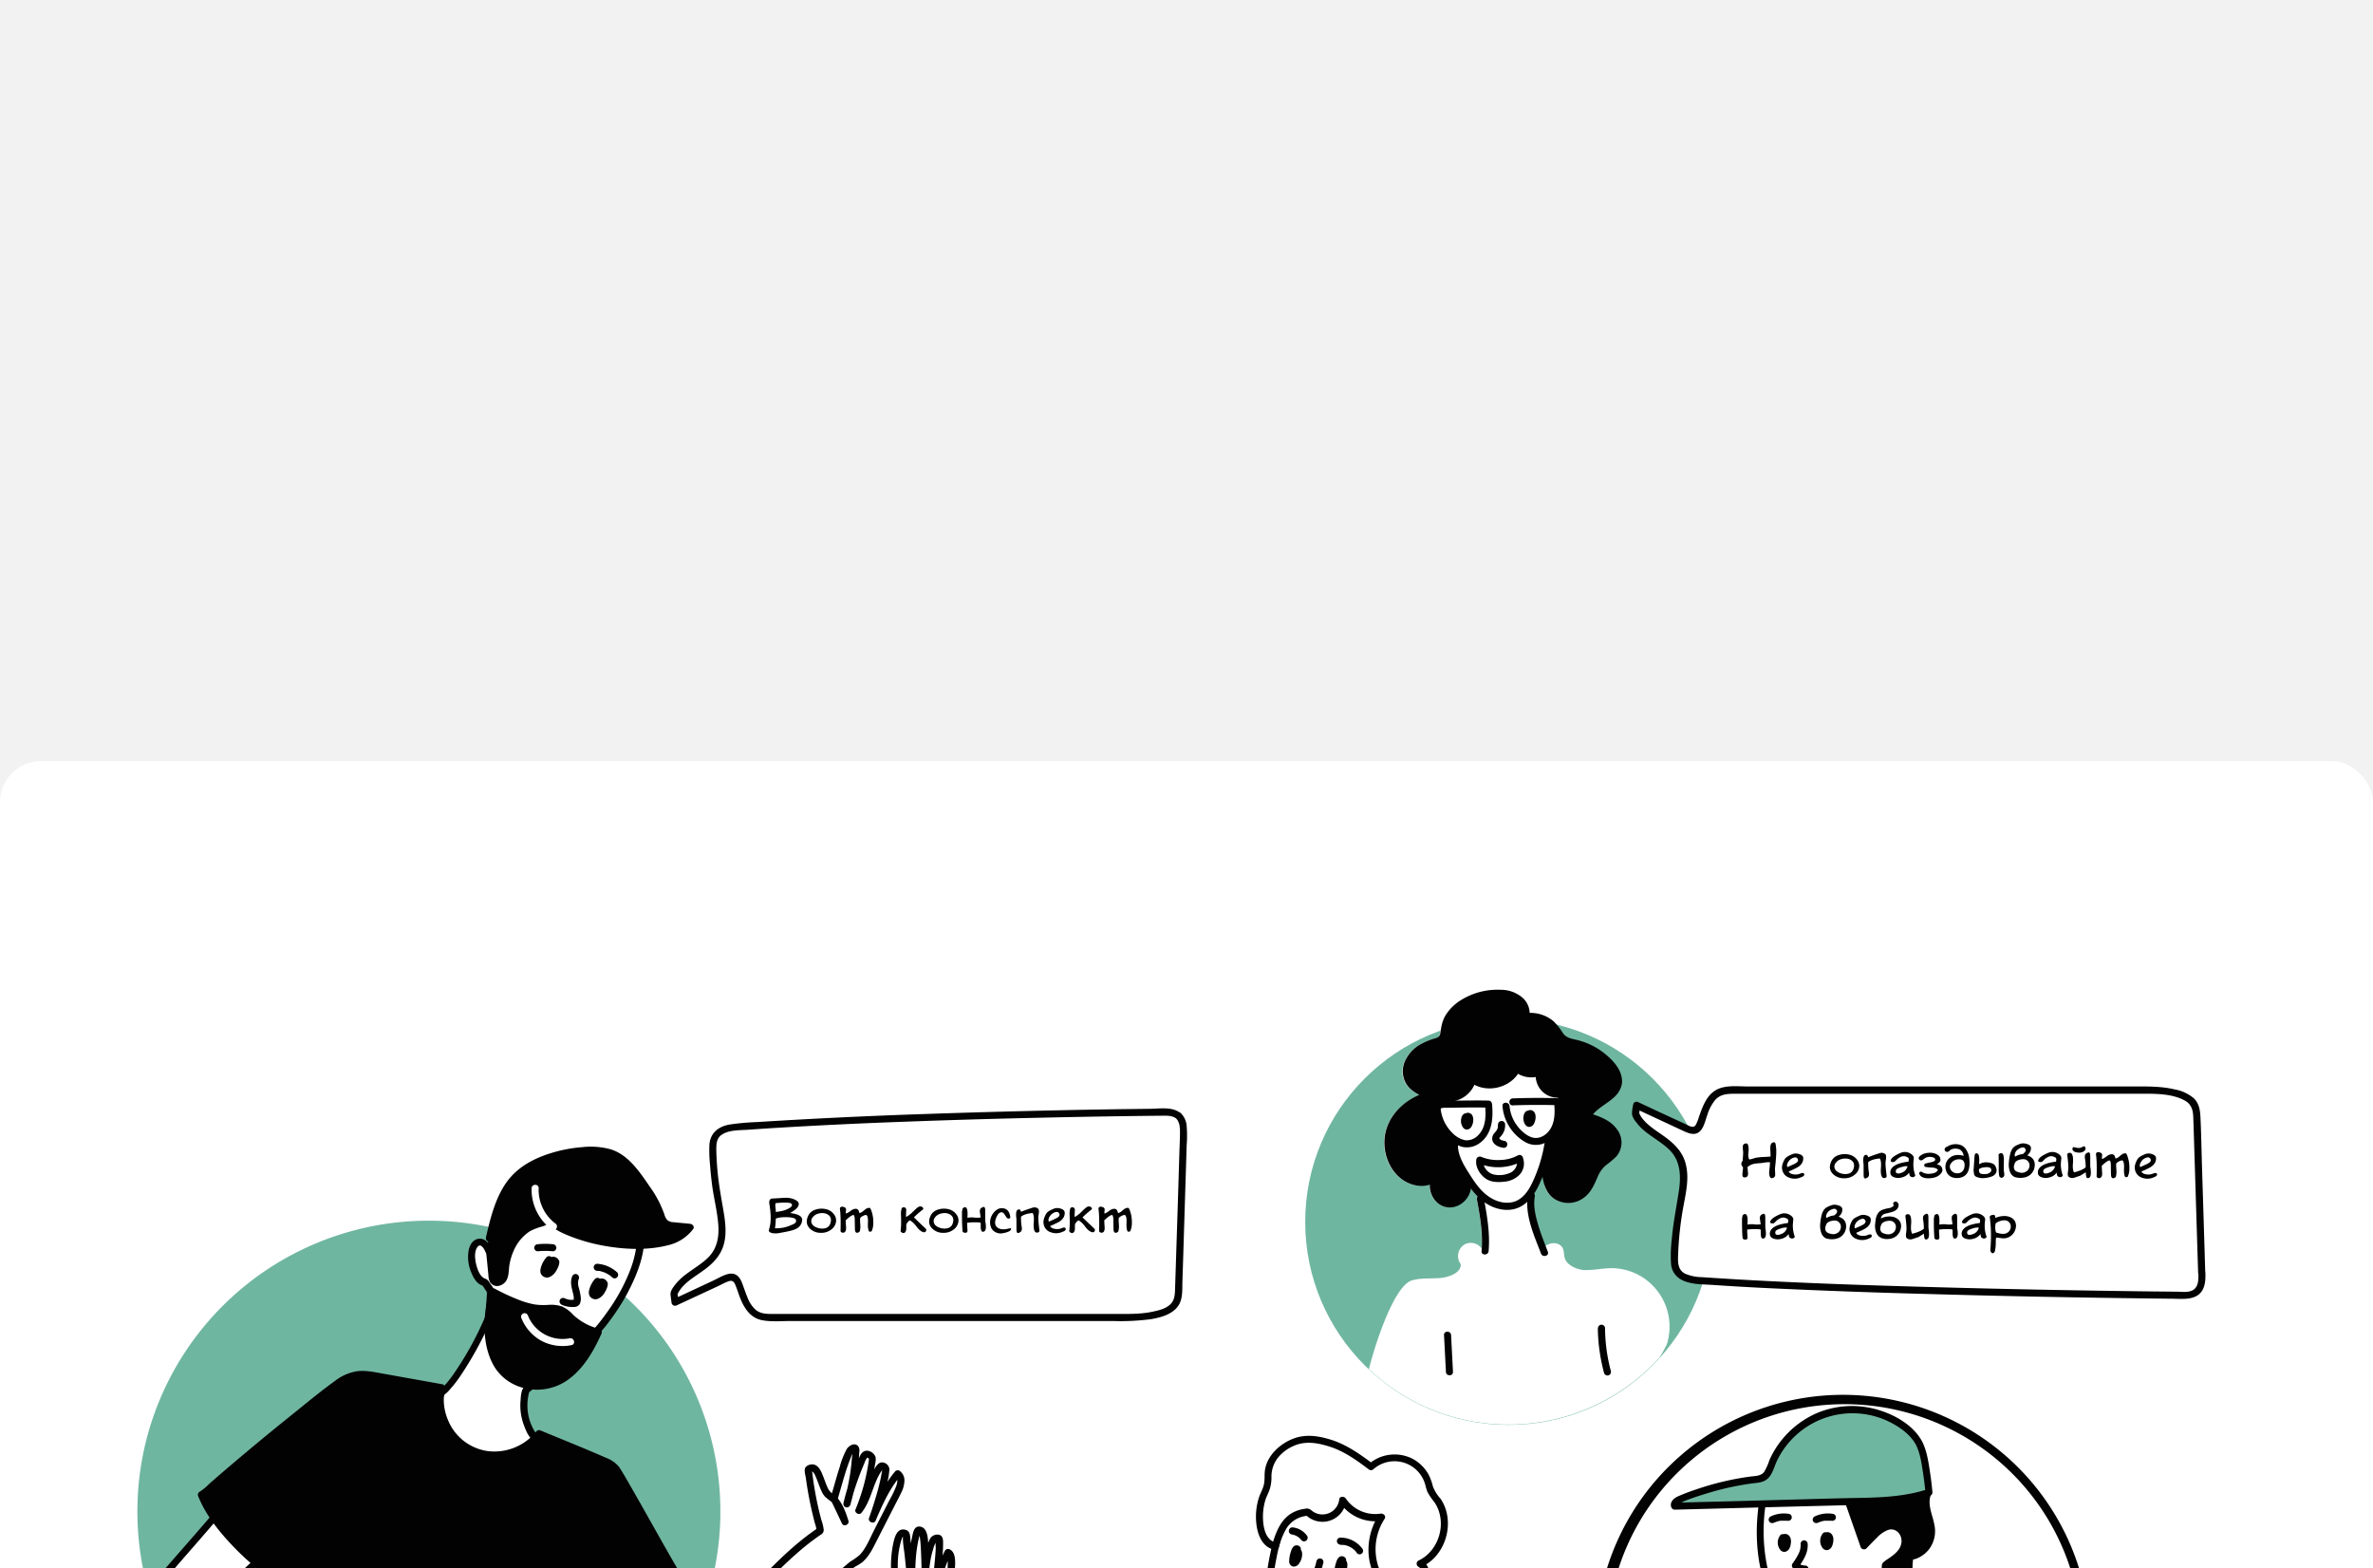
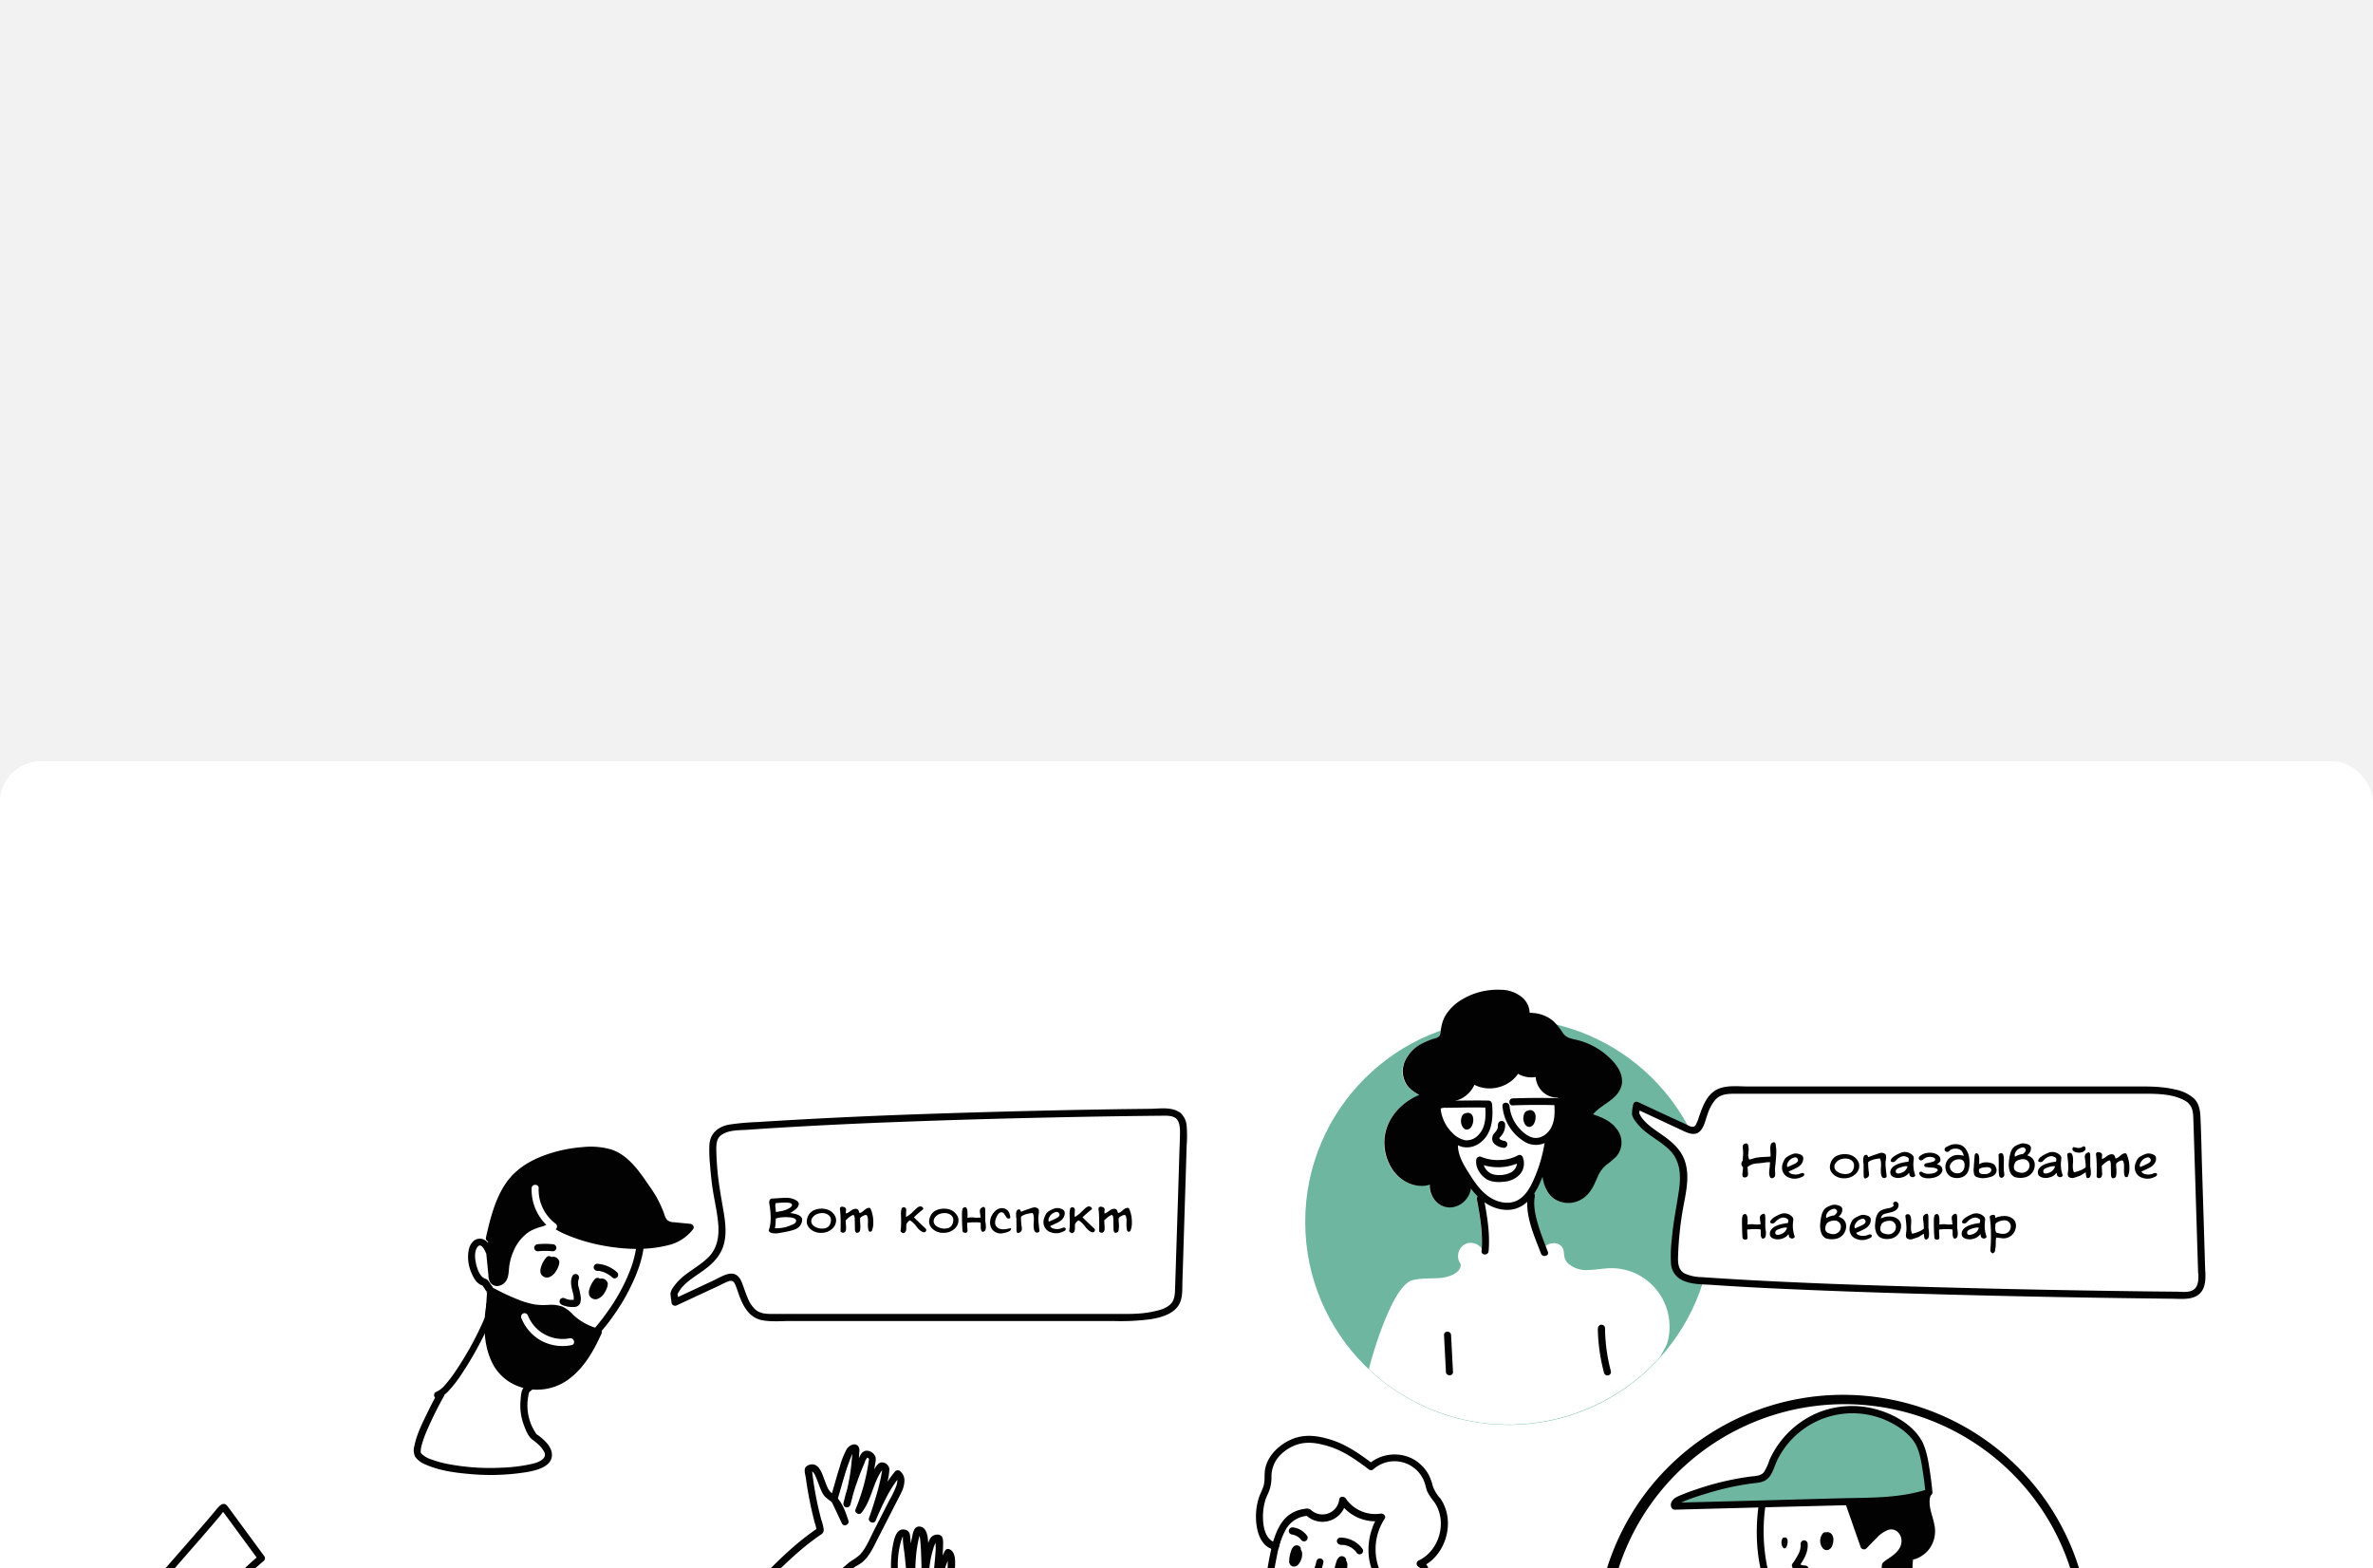
<svg xmlns="http://www.w3.org/2000/svg" width="696" height="460" fill="none">
  <path fill="#fff" d="M0 0h696v460H0z" />
  <g clip-path="url(#a)">
    <path fill="#F2F2F2" d="M-669-10300H771v26254H-669z" />
    <g filter="url(#b)">
      <g filter="url(#c)">
        <g filter="url(#d)">
          <rect x="-594" y="-332" width="696" height="132" rx="24" fill="#fff" />
        </g>
      </g>
    </g>
    <g filter="url(#e)">
      <rect width="696" height="460" rx="12" fill="#fff" />
      <path d="M404.62 286.28c-.78-.72-11.94-4.77-13.44-7.1-.34-.52 0-3.93 0-4.6.31-3.5 1.28-9.14 1.97-12.6 0 0-4.3 2.87-9.24 2.23-4.95-.63-5.44-1.94-5.44-1.94-.66 4.78-1.17 9.74-3.02 14.2-.19.55-.5 1.06-.92 1.47-.5.44-11.75 2.82-12.43 2.95 0 0 5.31 16.07 16.2 16.98 10.89.91 26.32-11.6 26.32-11.6z" fill="#fff" />
      <path d="M405.35 285.55a13.87 13.87 0 00-3.52-1.73c-2.04-.88-4.07-1.77-6.06-2.77-.87-.43-1.71-.9-2.54-1.43a7.69 7.69 0 01-.79-.58l-.3-.3c-.07-.08 0 0-.05-.08-.13-1-.1-2 .06-3 .07-1.1.19-2.19.33-3.3.44-3.4 1.02-6.77 1.7-10.12.15-.82-.72-1.7-1.53-1.16a13.56 13.56 0 01-12.47 1.17 4.2 4.2 0 01-.54-.29c-.24-.14-.05 0-.2-.14-.15-.14-.08-.09 0 .16-.33-.83-1.85-1.15-2 0a76.82 76.82 0 01-2.04 11.4c-.27.95-.6 1.9-1 2.81-.1.3-.25.58-.45.83-.14.16.2-.1 0 0-.6.24-1.23.42-1.88.52-3.4.82-6.83 1.65-10.26 2.3a1.04 1.04 0 00-.75.87c-.02.13-.01.27.02.4 1.92 5.79 5.49 11.83 10.57 15.33 8.2 5.63 18.76.32 26.16-4.25a71.34 71.34 0 007.45-5.24c1.04-.82-.44-2.3-1.46-1.46a70.67 70.67 0 01-5.42 3.87 54.15 54.15 0 01-12.2 6.2c-4.02 1.36-8.4 1.98-12.28-.16-3.41-1.88-5.91-5.11-7.83-8.42a33.8 33.8 0 01-3-6.43l-.73 1.28c2.79-.54 5.56-1.18 8.33-1.83 1.28-.25 2.54-.58 3.78-.98a2.77 2.77 0 001.53-1.42 20.74 20.74 0 001.55-4.26c.87-3.57 1.5-7.2 1.88-10.86h-2c.28.6.76 1.07 1.35 1.35a14 14 0 005.27 1.37c3.37.3 6.74-.54 9.58-2.38l-1.51-1.17a160.4 160.4 0 00-1.62 9.48c-.4 2.35-.6 4.72-.57 7.1.08 1.89 1.55 2.77 3.07 3.65 2 1.1 4.05 2.1 6.15 2.98l3.1 1.36 1.13.52c.15.07.72.44.44.21 1.1.89 2.56-.54 1.55-1.4z" fill="#020202" />
      <path d="M442.49 194.67c32.95 0 59.67-26.65 59.67-59.53 0-32.89-26.72-59.54-59.67-59.54-32.96 0-59.67 26.65-59.67 59.53 0 32.89 26.71 59.54 59.67 59.54z" fill="#6FB6A0" />
      <path d="M479.35 150.09a17.35 17.35 0 00-6.13-1.38c-2.49-.08-4.9.48-7.37.53a8.02 8.02 0 01-5.76-1.78 3.96 3.96 0 01-1.25-2.08c-.2-.99-.06-2-.68-2.85-1.05-1.49-3.26-1.41-4.65-.48-.14.1-.28.2-.4.32a67.95 67.95 0 01-2.27-6.47c-.77-2.63-1.43-5.51-.94-8.26a.92.92 0 00-.22-.79c.47-.71.9-1.45 1.27-2.22a43.28 43.28 0 003.8-12.02 1 1 0 00-.29-.86 1 1 0 00-.87-.26 8 8 0 002.49-2.4 67.2 67.2 0 01-2.18 8.5c-.54 1.52-.9 3.1-1.04 4.7a6.66 6.66 0 003.74 6.5 7.47 7.47 0 007.4-.58c2.49-1.66 3.32-4.14 4.47-6.7a8.82 8.82 0 012.44-3.22c1-.73 1.94-1.53 2.82-2.4a6.17 6.17 0 00.17-7.88c-1.65-2.36-4.4-3.49-7.1-4.35 1.5-1.86 3.8-3.01 5.63-4.5 2.4-1.94 3.73-4.69 2.49-7.73-1.38-3.42-4.8-6.14-8-7.78a21.02 21.02 0 00-5.34-1.87 6 6 0 01-2.7-1.02 10.3 10.3 0 01-1.7-2.26 9.6 9.6 0 00-1.07-1.3 59.74 59.74 0 00-33.66 1.84c-.03.36-.1.72-.17 1.07-.26 1.12-1.4 1.25-2.36 1.57-1.19.38-2.33.88-3.42 1.49a10.3 10.3 0 00-4.58 4.96 7.03 7.03 0 00.56 6.75 10.13 10.13 0 003.9 3.08c-4.75 1.88-8.8 5.79-10.06 10.75-1.36 5.42.88 11.9 5.96 14.64a8.78 8.78 0 007 .72 6.49 6.49 0 002.74 5.78c2.87 1.99 6.77.49 8.4-2.38.42-.76.67-1.6.72-2.48.68.94 1.44 1.82 2.27 2.64a.9.9 0 00-.28.83c.9 4.8 1.72 9.56 1.41 14.45a3.82 3.82 0 00-2.48-1.56c-3.55-.63-5.64 3.47-3.64 6.15.23 2.65-3.66 3.85-5.73 4.06-2.83.28-5.73-.06-8.5.7-5.13 1.4-10.62 17.84-12.7 26.05a59.65 59.65 0 0043.33 16.22 59.78 59.78 0 0041.92-19.6c.8-1.27 1.51-2.59 2.16-3.94a17.21 17.21 0 00-9.55-20.9zM326.6 289.27c-11.37 1.16-19.57 2.48-30.55 5.63-3.43-12.77-12.33-24.45-16.4-37.42l-.73-2.1c-3.21-6.67.93-14.58 0-21.92-.07-.57-.29-1.27-.83-1.37-2.08 3.92-3 8.34-3.9 12.7.39-4.72 1.6-11.68 1.4-16.4 0-.83-1.52-.51-1.82.1-1.96 3.82-2.45 9.97-2.34 14.35.1-4.96-.01-9.92-.34-14.88-.08-1.18-.83-2.8-1.9-2.35-1.88 5.84-1.74 12.1-1.58 18.23l-1.72-16.86c-.07-.69-1.66-.83-1.96-.05-2.75 6.68-1.25 14.95.16 22.2-1.71-1.02-2.43-3.08-3.53-4.73-1.1-1.66-3.31-3.05-4.97-1.93 1.08 5.56 6.23 9.47 8.6 14.57.34.75 5.12 4 5.12 4 4.97 9.75 12.14 40.16 18.4 49.1.27.45.64.83 1.06 1.13a4.1 4.1 0 002.12.42c3.23.05 28.33-2.3 33.4-3.74" fill="#fff" />
      <path d="M326.6 288.24a176.47 176.47 0 00-30.82 5.67l1.28.71c-2.49-9.26-7.56-17.55-11.74-26.12a110.94 110.94 0 01-4.93-12.07 28.45 28.45 0 01-1.48-4.49c-.3-2.24-.26-4.52.12-6.75.35-2.65.83-5.28 1.02-7.96.1-1.88.52-5.34-1.72-6.14a1.05 1.05 0 00-1.17.48c-2.1 4.05-3.09 8.5-4 12.94l2.03.28c.28-3.31.77-6.62 1.1-9.92.17-1.66.3-3.4.32-5.1 0-1.17.12-2.61-1.31-2.9a2.5 2.5 0 00-2.7 1.56 21.2 21.2 0 00-1.45 4.6 43.87 43.87 0 00-.79 9.77 1.03 1.03 0 002.07 0c.07-3.75.02-7.5-.14-11.25-.09-1.9.32-7-2.72-7.07-1.65 0-1.83 2.16-2.12 3.42-.37 1.7-.63 3.43-.77 5.17a94.9 94.9 0 00-.14 10.75h2.07l-1.04-10.25-.53-5.21c-.12-1.18-.05-2.48-1.4-2.9-2.8-.82-3.41 2.8-3.8 4.74a32.24 32.24 0 00-.37 8.84 94.1 94.1 0 001.58 10.33l1.53-1.16c-1.92-1.23-2.43-3.75-3.96-5.36-1.53-1.6-3.68-2.48-5.61-1.3a1.08 1.08 0 00-.48 1.17c1.12 5.35 5.48 8.99 8.06 13.58.32.73.76 1.4 1.3 2a44.42 44.42 0 004.16 3.15c.18.14.37.29.56.4l.11.08c-.37-.3-.25-.22-.13.1.54 1.43 1.23 2.8 1.77 4.23.67 1.8 1.3 3.6 1.92 5.4 1.44 4.3 2.79 8.62 4.14 12.93 1.35 4.3 2.8 8.72 4.37 13.02a81.71 81.71 0 004.44 10.54c.73 1.4 1.65 3.3 3.06 4.08 1.17.65 2.64.52 3.94.44 3.06-.16 6.13-.44 9.19-.73 7.21-.67 14.57-1.23 21.68-2.67.45-.1.92-.2 1.36-.32a1.03 1.03 0 00-.54-2 56.7 56.7 0 01-7.72 1.32c-3.88.5-7.77.92-11.66 1.3-3.42.35-6.85.66-10.27.91-1 .07-2.01.15-3.01.17a3.4 3.4 0 01-2.19-.38 6.82 6.82 0 01-1.38-1.95 60.2 60.2 0 01-4.26-9.5 285.57 285.57 0 01-4.33-12.68c-2.5-7.7-4.69-15.61-7.84-23.1-.46-1.1-.82-2.4-1.83-3.1-1.28-.9-2.6-1.79-3.8-2.8a4.48 4.48 0 01-1.2-1.72 29.95 29.95 0 00-2.14-3.24 56.8 56.8 0 01-4.47-6.4 13.2 13.2 0 01-1.33-3.6l-.47 1.17c1.72-1.02 3.39 1.19 4.14 2.49.92 1.58 1.76 3.17 3.32 4.2.83.52 1.65-.34 1.51-1.17-1.17-6.08-2.48-12.6-1.06-18.75.16-.72.36-1.42.6-2.12.05-.2.15-.39.28-.54.1-.08 0-.1 0 .34 0 1.72.36 3.5.54 5.21l1.1 10.85c.13 1.3 2.1 1.35 2.07 0-.15-6.03-.29-12.14 1.54-17.95l-.73.72c.73-.21.83 6.48.88 7.17.1 3.02.12 6.02.06 9.04h2.07c-.08-2.65.08-5.3.48-7.93.2-1.3.5-2.6.9-3.86.15-.63.38-1.23.7-1.79 0 0 .23-.36.23-.3h.1c-.29-.38-.39-.37-.3 0-.05.6-.05 1.18 0 1.77 0 .64-.06 1.27-.11 1.9-.1 1.44-.25 2.88-.4 4.32-.3 2.62-.67 5.23-.9 7.86a1.03 1.03 0 001.6.85.98.98 0 00.44-.58c.88-4.26 1.78-8.56 3.8-12.45l-1.17.47c.37.15.24 2.77.23 3.12a32.2 32.2 0 01-.26 3.46c-.28 2.2-.68 4.37-.92 6.56-.3 2.2-.25 4.43.15 6.61.37 1.41.84 2.8 1.4 4.14 1.3 3.83 2.81 7.6 4.52 11.27 2.02 4.23 4.24 8.34 6.33 12.54a78.33 78.33 0 015.8 14.39 1.04 1.04 0 001.27.72c9.93-2.76 20.1-4.63 30.36-5.6 1.32-.12 1.34-2.2 0-2.06v-.01z" fill="#020202" />
-       <path d="M391.6 381.26l-1.54 9.56-38.15-.91.14-6.13 8.85-.56 6.72.74 5.66-1.53 18.33-1.17zM183.4 157.04a85.16 85.16 0 0112.45 111.93 85.66 85.66 0 01-109.65 26.7 85.37 85.37 0 01-40.17-44.88 85.13 85.13 0 01-.48-60.17A85.36 85.36 0 0185 145.1a85.67 85.67 0 0159.75-8.2" fill="#6FB6A0" />
      <path d="M128.32 185.78c4.5-1.3 13.44-18.7 15.11-23.06l.47-7.5-1.65-2.48a2.86 2.86 0 01-2.1-1.57 11.28 11.28 0 01-1.73-7.13c.15-1.46.97-3.2 2.44-3.14 1.28 0 2.03 1.41 2.48 2.58 0 0 3.31-11.76 11.1-12.23 7.78-.47 32.4 3.78 33.14 5.18.72 1.4 1.92 13.7-12.78 31.06 0 0-5.8 10.22-10.7 11.4-4.9 1.17-9.73 5.5-9.73 5.5a15.6 15.6 0 002.26 13.56s11.32 7.37-2.8 9.56c-14.1 2.2-30.72-.93-31.35-4.69-.63-3.75 6.9-17.2 6.9-17.2" fill="#fff" />
      <path d="M128.58 186.78a7.9 7.9 0 003.19-2.3 35.32 35.32 0 003.39-4.36c2.39-3.57 4.55-7.29 6.47-11.13.76-1.48 1.5-2.99 2.17-4.52.3-.55.52-1.14.65-1.76.06-.39.05-.82.08-1.2l.31-4.96c.06-.43.09-.86.08-1.3a4.03 4.03 0 00-.9-1.65c-.46-.67-.83-1.53-1.66-1.8-1.6-.53-2.33-2.73-2.7-4.24-.36-1.51-.58-3.46.22-4.83 1.03-1.76 2.14.33 2.58 1.37.37.82 1.65.53 1.9-.25 1.26-4.44 4.26-10.26 9.16-11.35 1.27-.2 2.57-.25 3.86-.13 1.55.06 3.1.19 4.64.33 3.72.37 7.45.88 11.11 1.48 3.25.53 6.5 1.1 9.69 1.84 1.05.25 2.1.5 3.13.83.26.08.52.17.76.3.32.13-.08-.18-.08-.21.03.19.07.37.13.55 0 .12 0 .23.06.35v.39a17 17 0 010 2.67 31.73 31.73 0 01-2.08 8.6 54.73 54.73 0 01-6.63 12.06 66.81 66.81 0 01-2.56 3.4c-.58.74-1.26 1.42-1.77 2.2-.51.8-1.07 1.77-1.66 2.63-1.85 2.78-4.06 5.96-7.04 7.64-.77.35-1.57.63-2.4.82a21 21 0 00-3.61 1.6 32.13 32.13 0 00-5.5 3.9c-.7.83-.82 2.57-.88 3.65-.25 2.52.1 5.07 1 7.44.54 1.43 1.26 3.3 2.54 4.22.53.37 1.03.78 1.5 1.22.72.6 1.32 1.32 1.78 2.14a1.65 1.65 0 010 1.93c-.96 1.23-2.94 1.66-4.35 1.94-2.63.54-5.32.85-8 .93a65.74 65.74 0 01-15.28-.98 31.9 31.9 0 01-5.46-1.47 7.15 7.15 0 01-2.81-1.66c-.24-.3-.23-.34-.21-.75a7.1 7.1 0 01.26-1.65 31.1 31.1 0 011.65-4.6 105.08 105.08 0 014.92-9.9c.64-1.17-1.15-2.21-1.8-1.05-1.1 1.96-2.12 3.97-3.1 5.99-1.48 3.05-3.12 6.3-3.78 9.65a4.44 4.44 0 00.24 3.25 6.8 6.8 0 003.12 2.29c3.97 1.74 8.46 2.36 12.76 2.73 5.58.53 11.21.34 16.75-.54 2.7-.46 7.52-1.52 7.46-5.1 0-2.14-1.84-3.96-3.4-5.23-.42-.36-1.01-.66-1.4-1.06.36.38 0-.14 0-.18a13.98 13.98 0 01-1.4-2.68 14.83 14.83 0 01-.7-8.24c.05-.32.13-.65.23-.96 0-.1-.24.26-.12.1a28.62 28.62 0 015.58-3.76c1.93-1 4.15-1.28 5.99-2.49a19.78 19.78 0 004.14-3.82 47.34 47.34 0 003.36-4.54c.5-.79.95-1.66 1.48-2.4.69-.98 1.55-1.88 2.28-2.83a70.7 70.7 0 002.8-3.86 57.22 57.22 0 003.87-6.55c2.58-5.1 4.97-11.36 4.26-17.2a4.22 4.22 0 00-.41-1.66 3.25 3.25 0 00-1.85-1.1 59.43 59.43 0 00-8.1-1.87c-7.21-1.35-14.64-2.6-22-2.75-1.43-.1-2.88.05-4.27.43-1.72.59-3.26 1.6-4.5 2.92a23.35 23.35 0 00-4.83 8.05c-.2.53-.4 1.07-.55 1.65l1.89-.25c-.66-1.53-1.77-3.2-3.66-3.09-1.9.12-2.84 1.92-3.13 3.5-.35 2.14-.09 4.34.76 6.35.74 1.83 1.86 3.8 4 4.05l-.89-.51c.16.23 1.57 2.48 1.66 2.43-.6.28 0-.82-.14-.33-.02.16-.02.32 0 .48l-.12 1.8-.24 3.91c0 .36-.02.7-.06 1.05-.05.24.06-.24-.05 0l-.22.54a94.58 94.58 0 01-8.81 16 32.36 32.36 0 01-2.9 3.73 6.9 6.9 0 01-2.38 1.88c-1.28.4-.73 2.38.54 2l-.01-.16z" fill="#020202" />
      <path d="M408.41 241.06a2.02 2.02 0 012.06 1.31c.28.84.3 1.75.08 2.6a13.38 13.38 0 01-2.74 5.8 4.48 4.48 0 01-2.63 1.8 1.98 1.98 0 01-2.33-1.66v-1.57c-1.66 3.9-3.31 6.15-5.87 9.47-2.56 3.33-5.66 6.34-9.67 7.27-4.92 1.14-10.83-1.03-13.18-5.49-5.08-9.61-.7-28.87.82-33.68 0 0 7.7-17.53 16.11-17.36 8.42.18 22.88 5.47 23.43 7.3.55 1.83-6.08 24.2-6.08 24.2z" fill="#fff" />
      <path d="M408.41 242.09c1.83-.15 1.19 2.6.9 3.6a12.38 12.38 0 01-2.1 4.2c-.52.67-2.37 2.65-3.22 1.29-.29-.47-.09-1.3-.08-1.83 0-1.26-1.6-1.28-2.03-.27a39.7 39.7 0 01-5.8 9.26c-2.17 2.74-4.8 5.48-8.22 6.54a11.64 11.64 0 01-9.2-1.14 10.65 10.65 0 01-4.77-6.68c-1.62-5.62-1.21-11.8-.47-17.53.33-2.59.83-5.17 1.36-7.72a91.56 91.56 0 011.14-4.47c.04-.16-.09.2 0 .06.42-1 .9-1.97 1.43-2.91.99-1.9 2.08-3.74 3.26-5.52a31.1 31.1 0 014.61-5.55c1.47-1.34 3.31-2.66 5.37-2.81 2.65-.19 5.5.48 8.08 1.07a73.3 73.3 0 018.69 2.56c2.01.64 3.94 1.52 5.75 2.62.22.16.26.32.5.42l-.06-.16c-.07.4-.11.82-.13 1.24-.69 3.92-1.82 7.8-2.88 11.63a537.8 537.8 0 01-2.92 10.23l-.16.56a1.03 1.03 0 001.12 1.3 1.05 1.05 0 00.87-.75c2.12-7.13 4.35-14.31 5.8-21.6.21-1.02.7-2.53.14-3.5-.83-1.41-3.01-2.16-4.4-2.76a60.96 60.96 0 00-17.98-4.83c-2.35-.33-4.73.16-6.75 1.4a21.95 21.95 0 00-5.49 5.22 54.52 54.52 0 00-6.44 10.66 18.84 18.84 0 00-1.07 3.47 85.39 85.39 0 00-1.53 7.65c-.97 6.22-1.53 12.79-.2 19.01.6 2.86 1.7 5.79 3.88 7.81a13.76 13.76 0 009.03 3.57c3.6-.03 7.07-1.42 9.69-3.9a41.37 41.37 0 007.29-8.96 33.76 33.76 0 002.48-4.96l-2.03-.28c0 1.4-.16 2.78 1.15 3.7 2.04 1.42 4.3 0 5.65-1.66a14.14 14.14 0 002.99-6.61c.32-2.13-.58-4.96-3.23-4.74-1.35.1-1.35 2.17-.02 2.07z" fill="#020202" />
      <path d="M421.55 216.74a15.93 15.93 0 01-1.97-2.9c-.26-.7-.47-1.42-.65-2.15a10.32 10.32 0 00-12.26-7.13c-1.7.4-3.27 1.2-4.57 2.37-7.46-5.65-10.6-6.88-16.3-7.96-5.7-1.08-12.82 3.22-13.78 8.94-.25 1.55 0 3.16-.4 4.68-.29 1.17-.92 2.22-1.32 3.35-1.72 4.84-1.3 13.4 3.77 14.3 1-3.24 2.48-9.6 9.58-10a5.96 5.96 0 0010.15-3.46 11.46 11.46 0 0011.4 4.96c-2.97 4.38-3.83 11.57-1.2 16.45-.13 2.23-1.65 4.31-.06 6.35.75.96 2.37.24 3.13-.72.76-.96 1.36-2.23 2.53-2.57-.78 1.87 1.26 3.99 3.32 3.9 2.05-.1 3.67-1.75 4.58-3.56 1.05-2.08 1.1-5.13-.96-6.22 6.68-3 9.28-12.62 5.01-18.63z" fill="#fff" />
      <path d="M422.44 216.26a11.49 11.49 0 01-2.17-3.54c-.28-1.19-.7-2.34-1.24-3.43a11.7 11.7 0 00-4.61-4.62 11.62 11.62 0 00-13.05 1.56l1.26-.16c-3.65-2.75-7.46-5.45-11.8-6.9-3.82-1.25-7.78-1.93-11.6-.43-3.82 1.5-7.61 4.9-8.23 9.28-.18 1.32 0 2.67-.27 3.98-.27 1.45-1.1 2.71-1.53 4.13-.55 1.76-.83 3.6-.83 5.44 0 3.75 1.12 8.86 5.44 9.72a1.07 1.07 0 001.28-.72 21.49 21.49 0 012.23-5.54 7.92 7.92 0 016.35-3.7l-.74-.3a6.99 6.99 0 0011.88-3.92l-1.9.25a12.6 12.6 0 0012.58 5.41l-1.17-1.51c-3.08 4.65-3.91 11.27-1.7 16.44.15.26.27.54.35.83-.04.35-.12.7-.24 1.04-.2.72-.36 1.45-.48 2.19-.15 1.34.17 3.03 1.36 3.86a3 3 0 003.4-.33c1.1-.78 1.62-2.57 2.88-3.03l-1.26-1.28a4 4 0 002.27 4.76c1.98.94 4.15.2 5.67-1.2 2.62-2.38 4.2-7.87.47-10.05v1.78c7.22-3.35 9.95-13.5 5.42-20.02-.76-1.09-2.55-.05-1.79 1.04 3.94 5.66 1.58 14.3-4.67 17.2a1.02 1.02 0 00-.5.89 1.03 1.03 0 00.5.89c2.17 1.27.98 4.64-.26 6.14-.78.96-2.05 1.93-3.39 1.66a2.07 2.07 0 01-1.73-2.55 1.03 1.03 0 00-1.27-1.27 5.25 5.25 0 00-2.49 2.11c-.47.66-1.76 2.48-2.4 1.04-.53-1.19.12-2.6.37-3.77.2-.6.24-1.23.13-1.84-.2-.55-.53-1.06-.72-1.65a16.35 16.35 0 011.86-13.91c.55-.83-.35-1.66-1.17-1.53a10.47 10.47 0 01-10.23-4.46c-.43-.66-1.75-.7-1.9.25a4.95 4.95 0 01-8.2 3.21 1.93 1.93 0 00-1.83-.42c-1.23.15-2.42.5-3.51 1.07-3.68 1.93-5.05 5.88-6.18 9.6l1.28-.72c-3.26-.66-3.9-4.72-3.93-7.44-.02-1.68.2-3.35.67-4.96.3-1.02.83-1.95 1.19-2.94.43-1.22.64-2.51.63-3.8a9.08 9.08 0 011.8-5.67 12.09 12.09 0 014.77-3.61c3.45-1.5 6.9-.88 10.37.2 4.37 1.35 8.13 4.09 11.72 6.8a1.05 1.05 0 001.26-.15 9.35 9.35 0 0114.87 3.6c.4 1.02.54 2.11.98 3.1.56 1.04 1.22 2 1.97 2.9.77 1.14 2.57.07 1.78-1z" fill="#020202" />
      <path d="M381.55 230.86a1.31 1.31 0 00-1.5-.84c-.21.04-.4.13-.57.26a3 3 0 00-.83 1.48 8.8 8.8 0 00-.53 2.89 1.52 1.52 0 001.08 1.56 1.81 1.81 0 001.84-.92c.57-.78.88-1.72.88-2.68a2.1 2.1 0 00-.83-1.8 1.54 1.54 0 00-1.57-.05c-.2.12-.38.29-.5.48a1.04 1.04 0 101.78 1.05.7.7 0 01-.57.33h-.12c-.2 0-.2-.09-.11-.04-.13-.12-.17-.14-.08-.05-.1-.14-.12-.15-.07-.06-.13-.24-.05-.1 0 0s0 .08 0-.09v.39c0 .04-.04.25 0 .28v-.08.07a2.95 2.95 0 01-.18.59c-.07.1-.06.12-.1.18l-.13.23s-.11.21-.15.22c.09-.12.1-.14 0-.05l-.09.1c-.08.07-.06.05.06 0-.07 0-.07 0 0 0a.41.41 0 01.23-.05.7.7 0 01.66.46v.11-.92.05c0-.12.07-.38.1-.56.1-.37.2-.74.33-1.1 0-.08.06-.16.1-.25.02-.08.03-.09 0 .05l.05-.13c.05-.1.2-.24 0-.04-.43.45-1.04.1-1.24-.4.08.25.25.47.47.62a1.08 1.08 0 00.83.1c.25-.08.47-.25.61-.48a.99.99 0 00.1-.82l.05-.09zm13.26 3.24a1.3 1.3 0 00-2.07-.62c-.4.4-.7.92-.82 1.48-.34.92-.52 1.9-.54 2.89a1.51 1.51 0 001.08 1.56 1.82 1.82 0 001.85-.9 4.5 4.5 0 00.87-2.7 2.06 2.06 0 00-.83-1.8 1.49 1.49 0 00-2.08.44 1.05 1.05 0 00.37 1.42 1.06 1.06 0 001.42-.38.7.7 0 01-.57.34h-.13c-.19 0-.2-.09-.1-.04-.14-.11-.17-.14-.09-.06-.1-.13-.11-.15-.06-.05-.13-.25-.05-.1 0 0 .05.09 0 .08 0-.1v.4s-.04.24 0 .27v-.08.07c-.03.17-.08.35-.14.52v.13c.05-.15.06-.16 0-.07l-.1.19a2.2 2.2 0 01-.13.23s-.11.22-.15.22c.09-.12.1-.13 0-.05l-.09.1c-.08.07-.06.05.06 0-.07.04-.07.04 0 0a.4.4 0 01.22-.06c.19 0 .36.08.5.2a.6.6 0 01.16.27v.11-.93.06c0-.12.06-.38.1-.57.09-.37.2-.73.33-1.09 0-.08.06-.16.1-.25.02-.08 0-.1 0 0l.05-.12c.05-.1.2-.24 0 0-.43.44-1.04.08-1.24-.41.08.25.24.47.47.62.25.14.55.18.83.1a.98.98 0 00.61-.48.97.97 0 00.1-.82l.02-.04zm-8.69.48a10.74 10.74 0 01-1.55 3.99c-.33.45-.76.82-1.25 1.09-.55.23-1.13.4-1.71.5a2.6 2.6 0 00-1.86 3.31c.48 1.52 1.92 2.18 3.32 2.71a1.04 1.04 0 001.26-.72 1.06 1.06 0 00-.72-1.27c-.51-.16-1-.41-1.44-.73-.25-.2-.58-.64-.45-.99.14-.35.6-.36.89-.43.59-.11 1.16-.3 1.7-.56 2.38-1.23 3.22-3.95 3.83-6.36a1.03 1.03 0 00-.74-1.24 1.04 1.04 0 00-1.26.7h-.02zm-11.56 13.33c0 2.85 2.26 4.9 4.7 6a10.79 10.79 0 008.16.56 1.06 1.06 0 00.72-1.26 1.04 1.04 0 00-1.28-.73 8.6 8.6 0 01-6.4-.3c-1.8-.75-3.8-2.11-3.82-4.27a1.03 1.03 0 00-1.04-1.03 1.04 1.04 0 00-1.04 1.03zm18.67-18.02c.26-.02.52-.02.77 0 .13 0 .08 0 0 0h.22l.38.08c.25.06.5.13.74.22l.16.06c.18.07-.08-.04 0 0l.35.17c.22.1.43.23.64.36l.31.22c.23.16-.09-.08 0 0l.13.11c.2.17.4.34.57.53l.26.29c.04.05.07.1.11.13-.15-.17 0 .04 0 .07a1.05 1.05 0 001.42.37 1.04 1.04 0 00.37-1.41 8.03 8.03 0 00-6.52-3.36 1.04 1.04 0 00-1.03 1.03 1.06 1.06 0 001.03 1.04l.1.09z" fill="#020202" />
      <path d="M438.1 338.67c-7.75-17.01-13.06-29.47-22.81-46.1-2.27-2.81-16.65-11.12-16.65-11.12a16.62 16.62 0 01-14.57 11.01 16.69 16.69 0 01-15.93-8.97 15.8 15.8 0 01-1.03-2.55c-.28-.94-1.11-2.48-3.95-1.65-2.85.83-28.26 5.79-36.38 6.99-1.4 8.74-2.1 17.59-2.07 26.45l22.13 4.96c-8.06 18.6-11.45 45.09-11.75 65.3l7.14.06 5.8-11.1 19.14 2.77 24.85-5.05a773.5 773.5 0 007.54-43.3l10.2 21.96a1.05 1.05 0 00.62.75 1.05 1.05 0 00.96-.07 526.3 526.3 0 0026-8.64 1.05 1.05 0 00.76-1.72v.02z" fill="#6FB6A0" />
      <path d="M265.67 350.21a4.78 4.78 0 00-3.8 1.16 8.78 8.78 0 00-2.3 3.3c-.78 1.6-1 3.4-.6 5.13.82 2.82 4.2 4.46 7.05 3.76a7.98 7.98 0 005.6-6.2c.17-.8.2-1.62.1-2.43a5.85 5.85 0 00-10.96-1.93" fill="#fff" />
      <path d="M265.95 349.21c-4.3-.61-7.2 3.42-8.02 7.17a6.78 6.78 0 00.88 5.48 7.22 7.22 0 004.08 2.71c7.59 1.87 13.59-9.24 7.23-14.2a6.94 6.94 0 00-10.25 2.15c-.65 1.16 1.14 2.2 1.78 1.04a4.89 4.89 0 016.4-2.08 5.07 5.07 0 012.49 2.82c.39 1.4.28 2.9-.31 4.24-.94 2.29-3.12 4.25-5.7 4.18a4.67 4.67 0 01-4.72-4.4c0-2.78 2.17-7.6 5.61-7.12a1.07 1.07 0 001.28-.72 1.05 1.05 0 00-.73-1.27h-.02z" fill="#020202" />
      <path d="M223.28 324.15c1.94-.14 3.92-.14 5.86-.2l13.95-.4a6764.97 6764.97 0 0159.36-1.34c2.76 0 5.52-.08 8.29-.1h2.48c.83 0 2.13.12 2.63.67.71.79.58 2.66.6 3.63.06 5.28.4 10.57.56 15.86a2318.58 2318.58 0 01.77 48.22v.46l1.03-1.03c-16.57.38-33.2.5-49.8.53-12.45 0-24.9-.03-37.35-.1-2.34 0-4.69 0-7.03-.07l1.03 1.03c-1.92-19.48-2.87-39.06-4.63-58.56a288.1 288.1 0 00-.39-4.13 6.73 6.73 0 01-.13-1.18c0 .23.12-.25.17-.36.48-1 1.38-2.8 2.65-2.95 1.26-.16 1.31-2.23 0-2.07a5.18 5.18 0 00-3.57 2.48c-.57.75-1 1.59-1.28 2.48-.06.62-.02 1.24.12 1.85l.18 1.96.35 3.95c.22 2.58.44 5.16.64 7.74.83 10.47 1.51 20.95 2.31 31.42.45 5.78.94 11.62 1.51 17.42a1.06 1.06 0 001.04 1.03c6.83.08 13.66.11 20.5.15 15.17.06 30.34.04 45.51-.09 9.4-.08 18.78-.22 28.17-.43a1.05 1.05 0 001.04-1.03 2035.9 2035.9 0 00-.98-54.6c-.1-2.76-.38-5.55-.39-8.32 0-2.01.36-4.82-1-6.51-1.16-1.42-3.6-1.5-5.27-1.51-1.42 0-2.84 0-4.26.05-6.27.07-12.54.19-18.82.3-13.74.28-27.47.6-41.2.99-8.02.21-16.06.38-24.08.69h-.52c-1.37.1-1.38 2.13-.05 2.07z" fill="#020202" />
      <path d="M352.95 389.9c.19-1.65.19-3.31 0-4.96-.27-1.5-1.43-1.84-2.8-1.96-3.3-.29-6.72-.4-10.08-.45-6.91-.12-13.83.1-20.72.22a1.04 1.04 0 00-1.03 1.03 1.03 1.03 0 001.03 1.04c6.2-.1 12.43-.3 18.58-.25 3.06 0 6.12.09 9.19.26l2.3.16c.38-.02.77 0 1.14.09.37.13.22-.07.4.25a6.1 6.1 0 010 2.02c0 .86-.03 1.7-.08 2.56-.07 1.33 2 1.33 2.07 0v-.01z" fill="#020202" />
      <path d="M98.15 393h556.3a1.56 1.56 0 001.03-2.6 1.56 1.56 0 00-1.02-.5H98.16a1.56 1.56 0 00-1.03 2.6c.26.3.63.47 1.02.5zm45.52-233.43c-.68 4.14-2.08 17.85 7.75 22.5a14.72 14.72 0 0014.91-1.72c4.24-3.2 6.95-8.01 9.12-12.85a17.8 17.8 0 01-8.12-4.42 12 12 0 00-2.18-1.88c-1.66-.96-3.77-.72-5.72-.65-4.75.16-10.64-2.77-14.85-4.96" fill="#020202" />
      <path d="M142.66 159.29c-.95 5.71-.88 12.1 1.8 17.36 4.1 8 14.61 9.96 21.88 4.96 4.76-3.3 7.7-8.47 10.03-13.6a1.05 1.05 0 00-.6-1.51 17.06 17.06 0 01-7.67-4.13c-.88-1-1.94-1.8-3.13-2.38a9.88 9.88 0 00-4.15-.52c-1.3.1-2.6.06-3.88-.11a23.93 23.93 0 01-4.21-1.15c-2.62-1-5.17-2.16-7.62-3.5-1.19-.62-2.23 1.17-1.05 1.78 4.8 2.48 10.14 5.3 15.74 5.1 1.44-.06 2.99-.24 4.35.29 1.37.53 2.2 1.75 3.24 2.64a19.28 19.28 0 007.8 4l-.61-1.53c-1.93 4.22-4.15 8.43-7.68 11.58a14.18 14.18 0 01-12.18 3.55 12.1 12.1 0 01-8.28-6.09 20.13 20.13 0 01-2.21-8.54 34.1 34.1 0 01.4-7.62c.21-1.3-1.79-1.86-2-.56l.03-.02zm21.93.07a7.5 7.5 0 003.7.72 1.9 1.9 0 001.79-.95c.23-.55.32-1.16.27-1.76a16.3 16.3 0 00-.63-3.06l-.16-.72s-.05-.34 0-.16v-.89l.08-.31c0-.07.04-.13.07-.2v-.06a1.06 1.06 0 00-.38-1.41 1.04 1.04 0 00-1.42.37c-.87 1.84-.18 3.64.24 5.48l.12.62v.84c0 .11-.04.32 0 .16v.11c-.04.1-.04.13 0 .08a.5.5 0 01.13-.16.5.5 0 01.17-.08h-.12c-.4 0-.92.04-1.35 0-.5-.08-.98-.22-1.44-.43a1.07 1.07 0 00-1.41.38 1.04 1.04 0 00.37 1.41l-.03.02zm-1.62-12.48a.83.83 0 00-1.06-.44 2.3 2.3 0 00-.95.82l.08-1.09a6.46 6.46 0 00-1.48 3c-.07.23-.07.46 0 .69a.94.94 0 001.09.5c.42-.13.79-.4 1.05-.74a5.9 5.9 0 001.22-2.24 1 1 0 00.05-.5z" fill="#020202" />
      <path d="M163.96 146.6a1.78 1.78 0 00-1.99-1.22 2.71 2.71 0 00-1.74 1.17l1.76.74.08-1.1a1.03 1.03 0 00-.64-.94 1.04 1.04 0 00-1.12.22 7.73 7.73 0 00-1.72 3.25c-.14.48-.14 1 0 1.49a1.97 1.97 0 002.49 1.13 4.14 4.14 0 002-1.77c.26-.4.48-.84.66-1.28.07-.2.15-.4.2-.6.11-.36.13-.73.06-1.09a1.04 1.04 0 00-1.28-.72 1.07 1.07 0 00-.72 1.28s-.04-.21 0-.1c.04.12 0-.08 0-.08a.9.9 0 00-.06.22l-.15.43a.45.45 0 00-.04.1s.08-.18 0-.08l-.09.2-.22.4a5.88 5.88 0 01-.35.53l.05-.06a.59.59 0 01-.1.1l-.26.31-.15.13a.26.26 0 00-.07.07s.16-.12.05-.05a.71.71 0 00-.18.1l.1-.04h-.18.14-.16l.12.05-.07-.04.11.08s-.04-.06-.06-.06c-.01 0 .14.19.09.1-.05-.1.05.23 0 .1-.06-.13 0 .1 0 .1v-.2s-.05.21 0 .1c.04-.12.05-.3.1-.45l.11-.4.07-.2.04-.1s.07-.18 0-.04c-.08.14 0 0 0 0l.06-.13.1-.22a4.5 4.5 0 01.53-.84.96.96 0 00.06-.1c0 .06-.12.16 0 .06l.19-.23-1.78-.72-.08 1.09a1.04 1.04 0 001.24 1c.2-.03.38-.13.53-.28.11-.15.24-.3.38-.44 0-.04.08-.08.11-.12.03-.04-.2.13 0 0l.11-.06c.15-.1-.14 0-.05 0h.1-.2.12c.03 0-.2-.1-.1-.05.1.04 0 0-.07-.06.1.09-.06-.08-.06-.1.09.16-.08-.25 0-.07a1.03 1.03 0 001.27.72 1.03 1.03 0 00.72-1.27l-.06.04zm13.23 6.65a.83.83 0 00-1.06-.43c-.4.18-.72.46-.96.82l.09-1.09a6.45 6.45 0 00-1.49 3.01 1.3 1.3 0 000 .68.94.94 0 001.1.5c.42-.13.78-.39 1.05-.74.56-.65.98-1.4 1.22-2.23.06-.17.07-.34.05-.52z" fill="#020202" />
      <path d="M178.18 152.98a1.8 1.8 0 00-1.99-1.23 2.7 2.7 0 00-1.75 1.18l1.77.73.08-1.1a1.03 1.03 0 00-.64-.94 1.04 1.04 0 00-1.12.22 7.65 7.65 0 00-1.72 3.25c-.14.49-.14 1 0 1.49a1.97 1.97 0 002.49 1.13 4.14 4.14 0 002-1.77 7.43 7.43 0 00.86-1.88c.1-.35.12-.72.05-1.08a1.04 1.04 0 00-1.27-.72 1.07 1.07 0 00-.72 1.27s-.04-.2 0-.08c.04.12 0-.09 0-.1a9.58 9.58 0 01-.22.66v.1s.09-.19 0-.09l-.09.2c-.07.14-.14.28-.22.4l-.23.37a.66.66 0 00-.12.17s.12-.15.05-.07l-.1.12-.26.3-.15.13a.66.66 0 00-.07.06s.16-.11.05-.05l-.18.1s.21-.06.1 0h-.18.14-.14l.11.05h-.06c-.02 0 .18.15.1.08l-.06-.05s.13.19.09.1c-.04-.08.05.23 0 .1-.06-.14 0 .1 0 .1v-.2s-.04.21 0 .1c.04-.12.05-.3.1-.45l.11-.4.07-.2v-.1s.07-.19 0-.05c-.08.14 0 0 0 0l.06-.12.1-.22c.16-.29.34-.56.53-.83l.06-.08c0 .05-.12.14 0 .04l.19-.22-1.78-.73-.08 1.09a1.03 1.03 0 00.64.94 1.03 1.03 0 001.12-.21c.12-.16.25-.3.39-.45 0-.04.08-.07.11-.11.03-.05-.2.13 0 0l.1-.07c.16-.1-.13 0-.04 0h.1-.2.12c.03 0-.2-.1-.1-.04.1.05 0 0-.07-.07.1.1-.06-.08-.07-.1.1.16-.07-.25 0-.06a1.03 1.03 0 001.27.69 1.04 1.04 0 00.73-1.24l-.05-.06zm-34.68-10.29l.82 8.54c.01.39.11.77.29 1.1.59.93 2.13.64 2.78-.23.56-.95.85-2.03.83-3.13.5-5.8 3.89-11.76 9.49-13.23 1.27-.33 2.9-.7 3.09-2 1.2 2.04 3.45 3.21 5.64 4.13 7.9 3.3 16.5 4.6 25.03 3.79 4.14-.4 8.6-1.56 10.94-4.96l-4.8-.47a4.66 4.66 0 01-2.25-.62c-.93-.62-1.27-1.8-1.66-2.87-1.35-3.92-3.87-7.31-6.36-10.63-1.82-2.48-3.73-4.96-6.42-6.43-2.68-1.46-5.87-1.65-8.92-1.54-4.28.2-8.5 1.09-12.51 2.6a23.73 23.73 0 00-6.78 3.76c-5.62 4.67-7.55 12.31-9.16 19.43" fill="#020202" />
      <path d="M142.45 142.69l.53 5.28.26 2.65c0 .72.15 1.44.43 2.1a2.42 2.42 0 002.71 1.15 3.39 3.39 0 002.49-2.36c.43-1.27.34-2.69.59-4 .23-1.31.62-2.6 1.16-3.82a12.84 12.84 0 014.75-5.79 16.6 16.6 0 013.73-1.44c1.23-.4 2.4-1.06 2.7-2.4l-1.9.24c1.6 2.53 4.27 3.81 6.96 4.9a51.67 51.67 0 009.73 2.83c6.15 1.16 12.97 1.54 19.1 0a12.87 12.87 0 007.61-4.79c.5-.7-.19-1.49-.9-1.55-1.6-.16-3.2-.3-4.8-.47a2.9 2.9 0 01-1.96-.7 4.88 4.88 0 01-.83-1.74c-.98-2.7-2.3-5.26-3.96-7.6-3-4.35-6.3-9.57-11.6-11.3a22 22 0 00-8.44-.68c-3.06.23-6.1.8-9.03 1.7-5.28 1.61-10.12 4.18-13.34 8.78-3.2 4.61-4.66 10.49-5.91 16-.29 1.3 1.7 1.85 2 .55 1.08-4.76 2.22-9.66 4.7-13.92a18.05 18.05 0 014.82-5.54c2.3-1.6 4.85-2.84 7.54-3.65a39.46 39.46 0 018.84-1.82c2.77-.36 5.59-.16 8.28.58 2.61.83 4.55 2.74 6.24 4.82a75.2 75.2 0 014.9 6.74c.87 1.31 1.64 2.7 2.28 4.13.58 1.3.83 2.79 1.66 3.95a4.52 4.52 0 003.44 1.71c1.71.2 3.43.34 5.14.5l-.9-1.54c-1.86 2.62-5.12 3.69-8.18 4.2a45 45 0 01-11.06.32 51.2 51.2 0 01-11.31-2.26c-3.19-1.02-7.39-2.22-9.26-5.22a1.06 1.06 0 00-1.9.25c-.23 1.08-2.2 1.2-3.05 1.49a11.97 11.97 0 00-3.54 1.93 15.64 15.64 0 00-4.66 6.41 18.54 18.54 0 00-1.4 5.99c.05.8-.17 1.58-.6 2.25-.42.43-.83.45-1.1 0-.14-.5-.2-1-.17-1.52l-.13-1.21-.6-6.1c-.14-1.32-2.21-1.33-2.08 0l.02-.03z" fill="#020202" />
      <path d="M157.72 143.75c1.47-.15 2.96-.15 4.43 0a1.05 1.05 0 001.03-1.03 1.06 1.06 0 00-1.03-1.04 21.38 21.38 0 00-4.43 0 1.06 1.06 0 00-1.03 1.03 1.05 1.05 0 001.03 1.04z" fill="#020202" />
      <path d="M50.91 260.6c7.33-7.3 17.8-20.2 25.76-26.82l-10.9-14.83c-.17-.24-.53 0-.72.23-5.24 6.37-15.8 18.1-21.04 24.48" fill="#fff" />
      <path d="M51.64 261.33c8.76-8.74 16.24-18.86 25.77-26.81a1.03 1.03 0 00.16-1.26l-9.28-12.63c-.51-.69-1-1.38-1.52-2.06-1.26-1.7-2.57 0-3.47 1.1-3.1 3.72-6.32 7.37-9.5 11.02-3.54 4.05-7.1 8.09-10.52 12.24-.83 1.02.62 2.47 1.47 1.46 3.44-4.2 7.05-8.27 10.61-12.4 1.94-2.2 3.87-4.43 5.8-6.67l2.49-2.9 1.11-1.34c.24-.27.78-1.21 1.13-1.27l-.83-.1c-.07-.05-.3-.42-.14-.17l.22.29.83 1.06 2.57 3.5 5.9 8.04 1.34 1.83.17-1.25c-9.53 7.96-17 18.08-25.76 26.82a1.03 1.03 0 00.74 1.72c.26.01.52-.08.72-.26v.04z" fill="#020202" />
      <path d="M152.87 163.22c1.06 2.74 3 5.04 5.5 6.55 2.8 1.62 6.1 2.15 9.27 1.5 1.3-.26.76-2.25-.55-2a10.97 10.97 0 01-12.22-6.6 1.05 1.05 0 00-1.27-.73 1.04 1.04 0 00-.73 1.28zm192.5-59.36c-1.16-.9-2.74-.92-4.21-.9-33.9.29-90.8 1.74-124.6 4.32-2.61.2-5.65.67-6.91 2.96a7.62 7.62 0 00-.62 3.93c.14 5 .67 9.97 1.57 14.88.93 5.06 2.18 10.66-.5 15.05-3.03 4.96-10.16 6.62-12.47 12l.3 2.59 14.63-6.83c.82-.4 1.88-.83 2.75-.39a3 3 0 011.28 1.76c1.37 3.51 2.33 7.84 5.8 9.3 1.4.5 2.87.7 4.33.6l101.43.05c4.24 0 8.57 0 12.58-1.35a7.17 7.17 0 004.03-2.76 8.7 8.7 0 00.89-4.31l1.4-45.13c.07-2.06 0-4.49-1.68-5.77z" fill="#fff" />
      <path d="M345.89 102.97c-2.36-1.66-5.9-1.03-8.64-1.01l-8.49.1c-6.18.1-12.37.2-18.55.34-13.53.29-27.06.67-40.6 1.14a1664.69 1664.69 0 00-47.46 2.3c-2.77.1-5.54.34-8.28.75-3.22.61-5.56 2.48-5.8 5.9a39.6 39.6 0 00.19 5.94c.15 2.05.36 4.09.63 6.12.52 3.83 1.51 7.62 1.79 11.47.24 3.39-.3 6.74-2.73 9.3-1.96 2.04-4.47 3.44-6.71 5.15a17.36 17.36 0 00-3.08 2.9c-.64.83-1.54 1.94-1.5 3 .06.78.2 1.56.29 2.35a1.04 1.04 0 001.04 1.01 1 1 0 00.51-.13l12.2-5.67c.96-.46 1.92-.99 2.93-1.36 1.01-.37 1.59-.05 2.02.97.59 1.4 1 2.87 1.58 4.26 1.17 2.83 2.97 5.48 6.16 6.14 2.79.57 5.9.25 8.74.26h94.28a67.7 67.7 0 0011.12-.53c3.31-.55 7.46-1.7 8.72-5.26.63-1.8.5-3.85.55-5.72l.22-6.77.41-13.33.42-13.34.2-6.56c.15-1.9.15-3.81 0-5.71-.1-1.5-.78-2.9-1.9-3.9-1.01-.83-2.48.6-1.46 1.46 1.26 1.04 1.4 2.67 1.4 4.2 0 2.07-.12 4.13-.18 6.2l-.4 13.13-.84 26.06c-.06 1.78 0 3.81-1.37 5.14-1.36 1.33-3.3 1.77-5.02 2.15-3.74.83-7.62.71-11.43.71H226.76c-1.82 0-3.72 0-5.17-1.26a9.19 9.19 0 01-2.31-3.47c-.6-1.4-1.06-2.86-1.6-4.28-.55-1.42-1.39-2.78-3.1-2.82-1.7-.04-3.74 1.28-5.33 2.02l-5.8 2.71-6 2.8 1.56.9a17 17 0 00-.28-2.35c-.07-.26 0-.2-.06.04a9.95 9.95 0 011.8-2.58c1.91-1.96 4.33-3.3 6.5-4.96 2.37-1.8 4.35-3.95 5.24-6.87.98-3.25.56-6.73 0-10.02-.67-3.92-1.4-7.8-1.76-11.75-.2-2.07-.31-4.16-.36-6.24 0-1.6.05-3.31 1.46-4.34 2.17-1.58 5.48-1.38 8.04-1.57 2.75-.2 5.5-.38 8.29-.55a1518.8 1518.8 0 0137.37-1.79c13.33-.5 26.66-.89 39.99-1.18 11.74-.27 23.5-.47 35.24-.58 1.52 0 3.12-.15 4.42.75 1.05.78 2.08-1.02.99-1.77zm90.7-3.42c-3.32-.08-6.57 0-9.85 0-1.09 0-2.18 0-3.28.05-1.24 0-2.59.53-2.96 1.84-.09.53-.06 1.08.07 1.6a13.9 13.9 0 003.58 7.1 10.41 10.41 0 004.6 2.95 6.25 6.25 0 004.97-.89c3.9-2.55 4.3-7.38 3.9-11.62-.11-1.31-2.18-1.32-2.07 0 .3 3.12.38 6.81-2.05 9.17a4.65 4.65 0 01-3.71 1.44 7.3 7.3 0 01-3.85-2.2 11.67 11.67 0 01-3.34-6.58l-.06-.54c-.12-.31 0 .45 0 .17 0-.06 0-.15.22-.25.42-.12.86-.17 1.3-.13l3.12-.04c3.14-.05 6.31-.09 9.46 0 1.28.04 1.28-2.02-.05-2.07zm7.13 1.4c4.38-.16 8.75-.17 13.13-.05l-1.04-1.03c.22 2.48.36 5.16-.78 7.44-.83 1.71-2.6 3.23-4.62 3.2-2.02-.02-4.07-1.85-5.29-3.4a11.37 11.37 0 01-2.37-5.94c-.11-1.32-2.19-1.33-2.07 0a13.48 13.48 0 006.27 10.31 6.37 6.37 0 005.94.59 8.07 8.07 0 004.15-4.28c1.06-2.48 1.05-5.25.82-7.9a1.06 1.06 0 00-1.03-1.04c-4.38-.13-8.75-.1-13.12.05-1.34.04-1.35 2.1 0 2.07l.01-.02zm-4.39 5.66v.6-.03.14c0 .1-.05.21-.08.32l-.1.26c.07-.16 0 .05-.03.1-.05.05-.2.33-.3.48.11-.16 0 .04-.06.08l-.18.2a8.9 8.9 0 00-.47.57c-.27.38-.43.83-.44 1.3-.08 1.66 1.73 2.54 3.13 2.74.13.04.27.05.4.04a1.04 1.04 0 00.14-2.03c-.28-.04-.55-.1-.82-.2l-.19-.06c-.24-.1.2.1 0 0l-.35-.2c-.18-.11 0 0 0 0l-.15-.15c-.03-.02.1.18 0 0 0 0-.07-.15-.1-.16-.02-.01.08.23 0 0-.07-.23 0 .24 0 .05 0-.2 0-.17 0 0 0-.2-.08.11 0-.06.09-.17.09-.13.11-.18.03-.06 0-.05 0 0l.09-.1.32-.36a4.68 4.68 0 001.2-3.4 1.03 1.03 0 00-1.77-.73c-.2.19-.3.45-.3.73l-.05.05zm5.81 9.04c-1.62.85-3.41 1.3-5.24 1.32-1.83.1-3.66-.2-5.37-.88a1.07 1.07 0 00-1.4.38.95.95 0 00-.15.51c-.28 2.17 1.17 4.4 2.92 5.55 1.46.96 3.47 1.02 5.15.82a7.09 7.09 0 004.65-2.08 4.76 4.76 0 00.83-5.25c-.59-1.2-2.37-.15-1.79 1.04.58 1.2-.3 2.81-1.42 3.48a7.7 7.7 0 01-4.83.76 4.1 4.1 0 01-3.42-3.32c0-.05-.06-.34 0-.1v-.34a4.4 4.4 0 010-.56l-1.56.9a14.81 14.81 0 0012.7-.44 1.05 1.05 0 00.36-1.43 1.05 1.05 0 00-1.43-.36z" fill="#020202" />
      <path d="M425.6 111.62c-.47 3.68 1.44 7.05 3.32 10.06 1.87 3.02 3.77 5.8 6.63 7.8 2.63 1.83 6.22 2.76 9.33 1.65 2.98-1.05 4.92-3.65 6.27-6.37a43.05 43.05 0 003.87-12.16c.22-1.3-1.77-1.87-2-.55a43.25 43.25 0 01-2.69 9.52c-1.03 2.48-2.34 5.37-4.71 6.91-2.49 1.65-5.72 1.15-8.2-.29-2.63-1.52-4.48-4.04-6.08-6.55-1.91-3-4.14-6.33-3.66-10.04.18-1.31-1.9-1.3-2.07 0v.02z" fill="#020202" />
      <path d="M474.65 94.25c.2-2-.94-3.9-2.28-5.4a19.67 19.67 0 00-10.42-6.14 9.08 9.08 0 01-3.1-1c-1.17-.78-1.77-2.13-2.6-3.25a9.2 9.2 0 00-8.76-3.5c.56-2.2-.83-4.56-2.8-5.71a11.7 11.7 0 00-6.63-1.18c-6.63.42-14.01 4.44-14.6 11.06.01.69-.14 1.38-.44 2a3.75 3.75 0 01-2.14 1.2 14.03 14.03 0 00-6.63 3.92c-1.66 1.97-2.48 4.9-1.33 7.24 1.15 2.35 3.7 3.55 6.1 4.57-5.26 1.28-9.94 5.2-11.51 10.37-1.58 5.18.57 11.41 5.3 14.06 2.54 1.42 6.04 1.65 8.17-.36-1.7 2.76.08 6.96 3.25 7.66 3.18.7 6.57-2.37 6.19-5.58-.33-2.78-2.8-4.78-3.92-7.35-.93-2.17-.89-4.72-2.15-6.72-1.03-1.65-.9-2.43-2.24-3.8a4.55 4.55 0 01-.4-5.41c1.07-1.66.74-1.62 2.72-1.44l2.12-.83a7.3 7.3 0 005.32-5.28c4.06 3.14 10.86 1.48 13.01-3.17a6.45 6.45 0 006.63 1.09 5.46 5.46 0 004.45 6.35c.72.1 1.56.09 2 .66.26.43.36.94.28 1.44-.19 3.77-1.9 7.76-3.13 11.4-.7 2.12-.82 3.94-1.47 6.04-.79 2.48-.3 5.3.63 7.73a6.04 6.04 0 005.67 3.7 7.48 7.48 0 006-3.48c1.27-1.98 1.65-4.46 3.18-6.27 1.54-1.8 4.03-2.8 5.02-4.96.98-2.14-.09-5.01-1.95-6.6-1.86-1.6-4.32-2.4-6.69-3.13 2.24-4.08 8.69-5.35 9.15-9.93z" fill="#020202" />
      <path d="M475.73 94.25c.2-3.24-2.16-6.01-4.48-8a20.91 20.91 0 00-8.5-4.43c-1.65-.41-3.2-.53-4.3-2a19.36 19.36 0 00-2.8-3.54 10.43 10.43 0 00-8.39-2.32l1.28 1.27a6.25 6.25 0 00-1.89-5.78 9.79 9.79 0 00-6.5-2.4c-4.2-.2-8.38.92-11.93 3.2a14.06 14.06 0 00-4.14 4.13c-1.11 1.75-1.36 3.52-1.66 5.52-.18 1.2-1.38 1.33-2.36 1.65-1.12.37-2.2.84-3.24 1.4a10.62 10.62 0 00-4.7 4.92 7.24 7.24 0 00.42 6.92c1.41 2.1 3.77 3.2 6.03 4.14l.24-1.9c-5.75 1.46-11.04 5.86-12.43 11.8-1.27 5.46 1.04 12 6.2 14.66 2.93 1.5 6.63 1.6 9.19-.66l-1.66-1.25c-1.94 3.35 0 8.3 3.88 9.17 4.44 1 8.58-3.62 7.22-7.9-.71-2.26-2.48-3.91-3.52-5.98-1.18-2.31-1.12-5-2.42-7.28-.5-.83-.83-1.8-1.33-2.65-.6-.99-1.57-1.65-1.8-2.84a3.98 3.98 0 01.65-2.93c.15-.25.3-.52.48-.76.17-.24.05 0-.11 0 .2-.03.42-.03.63 0a4.2 4.2 0 002.09-.43c.77-.31 1.57-.52 2.32-.83a8.4 8.4 0 004.7-5.53l-1.52.61c4.58 3.42 11.94 1.6 14.42-3.53l-1.66.2a7.63 7.63 0 007.67 1.35l-1.28-1.27a6.53 6.53 0 002.49 6.46 6.5 6.5 0 003.24 1.24c.3 0 .7 0 .88.27.19.27.1.65.08.94-.06.87-.2 1.73-.4 2.58-.71 3.25-2.16 6.25-3 9.46-.42 1.57-.64 3.2-1.1 4.75a11.3 11.3 0 00-.37 4.7c.35 2.8 1.27 5.64 3.8 7.17a7.54 7.54 0 007.75-.08c2.58-1.53 3.58-4.02 4.71-6.61a8.91 8.91 0 012.49-3.42 26.56 26.56 0 002.95-2.48 6.29 6.29 0 00.2-7.99c-1.98-2.77-5.28-3.87-8.4-4.82l.6 1.52c2.43-4.17 8.62-5.04 9.3-10.4.16-1.31-1.91-1.3-2.08 0-.27 2.17-2.37 3.54-4 4.69-1.88 1.31-3.83 2.64-4.97 4.67a1.03 1.03 0 00.61 1.51c2.49.76 5.38 1.57 7.07 3.72 1.57 2 1.6 4.4-.28 6.16-1.75 1.66-3.68 2.75-4.8 4.96-1.13 2.22-1.66 4.75-3.73 6.33a5.55 5.55 0 01-6.68.27c-2.07-1.53-2.64-4.89-2.49-7.3.2-1.33.49-2.65.88-3.94.28-1.5.65-2.97 1.11-4.42a64.66 64.66 0 002.63-8.38c.25-1.3.65-2.95.19-4.23-.47-1.29-1.66-1.47-2.88-1.66a4.46 4.46 0 01-3.73-5.08c.14-.69-.47-1.58-1.26-1.27a5.55 5.55 0 01-5.65-.83 1.06 1.06 0 00-1.66.2 7.91 7.91 0 01-11.6 2.8 1.04 1.04 0 00-1.53.62 6.27 6.27 0 01-3.9 4.35c-.93.33-2.19 1.03-3.09.96-1.54-.13-2.14.52-2.9 1.75a5.9 5.9 0 00-.61 5.31c.46.84 1.02 1.62 1.66 2.34.5.75.77 1.65 1.21 2.43.55.93.97 1.93 1.24 2.98.24 1.22.55 2.42.94 3.6 1.26 3.3 6.3 7.19 2.76 10.74a3.79 3.79 0 01-5.47.21 4.33 4.33 0 01-.8-5.1 1.04 1.04 0 00-1.65-1.25c-2.48 2.18-6.34 1.03-8.54-.95a11.4 11.4 0 01-3.65-7.92c-.3-6.61 5.1-11.91 11.24-13.47.83-.2 1.1-1.52.25-1.88a14.04 14.04 0 01-4.8-2.84 5.03 5.03 0 01-.92-5.37 8.5 8.5 0 014.14-4.3c.84-.45 1.71-.82 2.61-1.12a8.9 8.9 0 002.64-1.1c1.49-1.15 1.12-3.02 1.56-4.64.45-1.57 1.3-3 2.48-4.13a16.77 16.77 0 019.16-4.37c2.27-.46 4.62-.33 6.81.38 2 .76 3.8 2.76 3.32 5.01a1.04 1.04 0 00.73 1.27c.18.04.36.05.54 0a8.24 8.24 0 017.36 2.76c.9 1.06 1.45 2.38 2.49 3.3a7.16 7.16 0 003.57 1.57c2.8.56 5.44 1.74 7.74 3.44 2.2 1.65 4.88 4.2 4.69 7.2-.18 1.33 1.9 1.32 2.02 0z" fill="#020202" />
      <path d="M433.18 128.55c.94 5.04 1.8 10 1.36 15.15-.11 1.32 1.96 1.31 2.07 0 .45-5.32-.46-10.48-1.44-15.7-.24-1.31-2.24-.77-2 .54v.01zm14.98-1.45c-1.05 5.91 1.77 11.94 3.82 17.33.47 1.23 2.49.7 2-.55-1.02-2.66-2.08-5.3-2.88-8.03-.77-2.62-1.43-5.48-.94-8.2.23-1.3-1.77-1.86-2-.54zm20.48 39.22c.06 4.42.68 8.83 1.83 13.1a1.02 1.02 0 00.48.62 1.03 1.03 0 001.15-.08 1.03 1.03 0 00.36-1.1 50.18 50.18 0 01-1.7-12.54 1.03 1.03 0 00-2.07 0h-.05zm-45.11 2.01l.56 10.8c.06 1.31 2.13 1.32 2.07 0l-.56-10.8c-.07-1.33-2.14-1.34-2.07 0zm27.7 156.04a1.04 1.04 0 001.03-1.03 1.03 1.03 0 10-1.03 1.03z" fill="#020202" />
      <path d="M195.23 242.45a60.98 60.98 0 0111.9 15.55l13.68-14.38c6.12-6.44 12.3-12.94 19.7-17.87v-.64a98.13 98.13 0 01-3.44-17.36c3.22-2.64 3.71 6.3 6.15 7.72 2.61 1.54 3.69 4.7 4.6 7.59l-3.2-6.84c1.52-4.96 2.25-8.58 4.42-13.63.55-1.28 1.98-1.53 1.96-.75a65.7 65.7 0 01-2.62 15.98 71.12 71.12 0 014.89-13.89c.83-1.65 2.68 0 2.6.66-.66 5.21-2 10.3-4.02 15.16 2.84-3.4 3.57-9.84 6.43-12.97.4-.45 1.55.33 1.48.88-.62 4.72-2.38 10.13-3.93 14.63 2.03-4.67 4.1-9.41 7.4-13.3 1.59 1.12.87 3.6 0 5.33l-7.5 14.68c-1.26 2.48-2.7 5.13-5.26 6.22-2.55 1.1-32.74 32.1-44.27 44.13-.83.82-1.77 1.73-2.91 1.61a3.85 3.85 0 01-2.04-1.17 479.31 479.31 0 01-24.86-23.91" fill="#fff" />
      <path d="M194.5 243.2a61.28 61.28 0 0111.74 15.34 1.05 1.05 0 001.66.22c6.21-6.55 12.36-13.17 18.68-19.6 2.88-2.98 5.9-5.8 9.07-8.46a70.86 70.86 0 015.1-3.84 1.52 1.52 0 00.84-1.51c-.13-.94-.35-1.87-.68-2.77a97.63 97.63 0 01-2.77-14.8l-.3.74c.1-.1.25-.17.4-.18-.06 0 .06 0 .13.09.4.4.69.9.87 1.43.62 1.34 1.03 2.77 1.66 4.13.25.6.59 1.15 1 1.66a17.2 17.2 0 001.82 1.47c1.73 1.66 2.48 4.06 3.16 6.25l1.9-.83-3.22-6.84.1.83c.72-2.36 1.35-4.75 2.08-7.11a66.42 66.42 0 011.81-5.22c.14-.35.26-.72.43-1.05.1-.21.37-.42.46-.6l.12-.07c-.4-.73-.58-.83-.56-.4-.06.31-.08.65-.04.97 0 .67-.09 1.33-.15 1.98a60.06 60.06 0 01-.5 4.24 67.22 67.22 0 01-1.88 8.27l2 .55a59.07 59.07 0 012.03-6.9 79.58 79.58 0 012.07-5.28c.15-.5.38-1 .68-1.43.19-.2 0-.19.22-.17.22.02.36.25.44.34.07.1.07-.51-.05.44a57.97 57.97 0 01-3.91 14.4c-.4.93 1.1 1.78 1.73 1 2.84-3.51 3.31-8.22 5.68-11.97.15-.2.3-.4.43-.62l.15-.2c-.19.07-.23.08-.14 0-.07.65-.2 1.28-.31 1.91a61.7 61.7 0 01-.95 4.08 122.2 122.2 0 01-2.62 8.31c-.38 1.1 1.42 1.88 1.9.83 1.98-4.57 4-9.24 7.23-13.09h-1.46c.9.71.67 1.8.35 2.78a29.21 29.21 0 01-2.03 4.23l-4.5 8.81c-1.23 2.41-2.31 5.18-4.14 7.18a19 19 0 01-2.8 2 47.64 47.64 0 00-4.06 3.6 320.65 320.65 0 00-6.63 6.46 1812.88 1812.88 0 00-32.16 32.75c-.6.73-1.28 1.4-2.02 2-1.55 1.07-2.9-.83-3.98-1.8a487.48 487.48 0 01-23.4-22.59c-.92-.95-2.38.5-1.46 1.46a514.11 514.11 0 0021.77 21.13c1.18 1.06 2.32 2.18 3.55 3.18a3.66 3.66 0 003.5.93c1.75-.55 3.06-2.39 4.3-3.67 1.25-1.28 2.35-2.44 3.53-3.64l8.28-8.54a2066.4 2066.4 0 0118.02-18.25c3.84-3.81 7.6-7.86 11.82-11.27.24-.2-.1.06.14-.1l.25-.17a15.8 15.8 0 001.93-1.19c2.13-1.74 3.31-4.38 4.53-6.77l4.78-9.37c.74-1.46 1.54-2.9 2.24-4.4.55-1.06.86-2.24.91-3.44a3.41 3.41 0 00-1.24-2.77 1.04 1.04 0 00-1.46 0c-3.36 4-5.49 8.75-7.56 13.5l1.9.83c1.13-3.3 2.24-6.67 3.06-10.09.48-1.57.78-3.18.9-4.81a2.23 2.23 0 00-2.2-2.04c-1.16 0-1.89 1.42-2.4 2.3a25.45 25.45 0 00-1.65 3.57c-.97 2.53-1.72 5.38-3.46 7.52l1.7 1a59.95 59.95 0 003.82-14.02c.18-.63.22-1.3.12-1.94a2.89 2.89 0 00-2.49-1.86c-1.45 0-2 1.28-2.48 2.4a65.62 65.62 0 00-1.73 4.19 63.38 63.38 0 00-2.7 8.74 1.03 1.03 0 00.72 1.27 1.04 1.04 0 001.27-.72 67.41 67.41 0 002.63-15.46 2.18 2.18 0 00-.43-1.88c-1.04-.96-2.6 0-3.22.95a23.68 23.68 0 00-2.1 5.35c-.57 1.73-1.06 3.47-1.56 5.22l-.75 2.58c-.3.6-.38 1.29-.21 1.94.24.6.56 1.18.83 1.76l2.37 5.03c.5 1.06 2.25.32 1.9-.82-.93-2.9-2-6.04-4.59-7.88a4.24 4.24 0 01-1.57-1.93c-.42-.9-.73-1.86-1.1-2.8-.55-1.45-1.31-3.69-3.12-3.92-.83-.1-2.14.35-2.38 1.22-.23.87.16 2 .27 2.8a109.19 109.19 0 002.63 13.19c.27.73.44 1.49.52 2.26l.51-.9c-6.19 4.14-11.56 9.34-16.7 14.69-5.68 5.88-11.26 11.82-16.89 17.74l1.66.2a62.86 62.86 0 00-12.06-15.76c-.96-.92-2.43.55-1.46 1.47l-.07.03z" fill="#020202" />
      <path d="M645.77 150.01l-1.4-45.13a8.61 8.61 0 00-.88-4.3 7.17 7.17 0 00-4.04-2.76c-4-1.35-8.34-1.37-12.58-1.36l-118.07.05c-1.47-.1-2.94.1-4.34.59-3.47 1.48-4.43 5.79-5.8 9.32-.2.72-.65 1.34-1.28 1.75-.83.43-1.9 0-2.76-.39l-14.63-6.82-.3 2.58c2.32 5.36 9.45 7 12.48 12 2.68 4.4 1.43 9.99.5 15.05a95.91 95.91 0 00-1.56 14.88 7.6 7.6 0 00.6 3.93c1.27 2.28 4.3 2.76 6.92 2.95 33.8 2.6 107.34 4.04 141.25 4.34 1.46 0 3.04 0 4.2-.9 1.68-1.25 1.76-3.68 1.7-5.78z" fill="#fff" />
      <path d="M646.8 150.01c-.3-10.2-.62-20.39-.94-30.58-.16-5.09-.23-10.18-.48-15.25-.1-1.96-.47-3.9-1.93-5.3a11.74 11.74 0 00-5.56-2.6c-4.05-.97-8.24-.88-12.37-.87H512.85c-2.88 0-6.25-.45-8.92.73-3.31 1.46-4.53 5.1-5.64 8.22-.23.82-.55 1.61-.95 2.36-.7 1.09-2.08.16-2.95-.25l-7.13-3.3-6.75-3.15a1.06 1.06 0 00-1.41.38 11.85 11.85 0 00-.43 3.23c.22.81.62 1.57 1.18 2.2.52.7 1.1 1.36 1.74 1.96 2.55 2.35 5.75 3.88 8.18 6.34 3.1 3.14 3.27 7.44 2.69 11.57-.7 4.84-1.71 9.58-2.12 14.47-.3 2.42-.38 4.86-.23 7.29a5.71 5.71 0 002.9 4.55c2.69 1.53 6.16 1.4 9.16 1.6a809 809 0 0017.86 1.02 2198 2198 0 0043.74 1.6 3852.31 3852.31 0 0064.65 1.33l8.39.1c3.08 0 7.22.67 9.11-2.42.94-1.57.97-3.52.92-5.3a1.03 1.03 0 00-2.07 0c.05 1.66.17 4.05-1.43 5.1-1.35.89-3.32.58-4.88.56l-7.94-.08a4086.46 4086.46 0 01-62.03-1.22c-14.4-.4-28.8-.83-43.2-1.5a1053.2 1053.2 0 01-26.06-1.46 12.98 12.98 0 01-5.03-1.04c-1.91-1.01-2.08-2.9-2.03-4.87.15-5.13.7-10.25 1.66-15.3.75-3.98 1.66-8.22.53-12.23-.96-3.55-3.54-5.93-6.44-8-1.4-1-2.88-1.94-4.2-3.06-.62-.5-1.18-1.06-1.7-1.66a7.5 7.5 0 01-.97-1.39c-.11-.19-.35-.82-.3-.46.06.37.06-.2.07-.29l.1-.82.15-1.3-1.56.9 13.88 6.47c1.66.78 3.76 1.79 5.3.16 1.14-1.2 1.52-3.2 2.08-4.73a12.87 12.87 0 012.3-4.36c1.48-1.66 3.46-1.81 5.56-1.82h118.64c4.4 0 9.58-.18 13.55 2.01 2.13 1.19 2.44 3.11 2.48 5.37.09 2.46.17 4.93.24 7.39l.94 30.36.23 7.39c.04 1.28 2.14 1.29 2.1-.05z" fill="#020202" />
      <path d="M352.05 383.78c2.72-.29 5.47-.4 8.2-.32 0 0 7.69 1.32 8.68.68l2.78-1.81s36.38-3.37 66.8-8.5c-3.66-17.1-4.63-17.13-11.6-33.2L411 344.98c4.98 10.2 6.52 11.57 11 19.93-20.6.98-54.68 9.84-54.85 9.85-4.91-.87-14.17-3.31-19.14-2.77-3.37 1.47-1.8 3.88-4.19 6.68" fill="#fff" />
      <path d="M352.05 384.82c3.12-.44 6.3-.48 9.43-.13a30 30 0 006.75.64c1.45-.1 2.48-1.18 3.7-1.91 0 0-.34 0-.12-.07h.33l3.31-.32c12.1-1.2 24.19-2.6 36.25-4.17a746.26 746.26 0 0027.08-4 1.05 1.05 0 00.72-1.27 139.8 139.8 0 00-3.6-14.23 108.56 108.56 0 00-4.22-10.46c-1.3-2.91-2.6-5.79-3.86-8.75a1.04 1.04 0 00-1.17-.47L410.74 344a1.06 1.06 0 00-.62 1.52c3.35 6.83 7.4 13.23 11 19.94l.89-1.56c-12.97.63-25.89 3.25-38.55 6a517.4 517.4 0 00-13.58 3.14c-.96.19-1.9.42-2.84.7h-.15c.64-.14 0-.1-.34-.16l-1.2-.24-5.04-1.03c-3.65-.73-7.46-1.51-11.16-1.43a4.42 4.42 0 00-2.49.64 4.76 4.76 0 00-1.66 1.76c-.82 1.55-.82 3.26-1.94 4.65-.83 1.02.62 2.48 1.46 1.46a10.95 10.95 0 001.98-4.19 3.4 3.4 0 01.82-1.57 2.27 2.27 0 011.83-.69c3.33.06 6.63.46 9.86 1.21 1.66.33 3.32.69 5.02 1.03 1.1.36 2.27.55 3.44.56.7-.1 1.41-.36 2.1-.52a444.49 444.49 0 0131.1-6.62c7.06-1.31 14.18-2.2 21.34-2.63a1.05 1.05 0 00.9-1.57c-3.59-6.7-7.64-13.09-11-19.92l-.62 1.51 15.92-4.32-1.17-.48c3.39 7.85 7.2 15.48 9.35 23.79.78 3.03 1.46 6.1 2.12 9.16l.72-1.27a879.42 879.42 0 01-45.97 6.3 1055.26 1055.26 0 01-20.45 2.13c-.97.15-1.83.94-2.64 1.47-.24.18-.5.35-.77.5.13-.06.13 0 0 0a14.31 14.31 0 01-2.16-.07 54.9 54.9 0 01-3.86-.45c-.7-.1-1.41-.26-2.12-.33a41.9 41.9 0 00-8.21.32c-1.31.13-1.33 2.2 0 2.07z" fill="#020202" />
      <path d="M155.92 125.26a14.54 14.54 0 005.9 12.1 1.04 1.04 0 001.42-.37 1.05 1.05 0 00-.37-1.4 12.4 12.4 0 01-4.88-10.33c.05-1.34-2.02-1.34-2.07 0z" fill="#fff" />
      <path d="M175.15 149.51h.33c.13 0 0 0 0 0h.16c.22 0 .44.08.65.13.22.05.42.12.64.19l.3.11.16.06c.19.07-.1-.04 0 0 .4.18.8.4 1.17.63l.28.18.14.1.05.04c-.1-.08.05 0 .06.05l.13.1.28.25a1.03 1.03 0 001.15.27 1.02 1.02 0 00.58-.58 1.03 1.03 0 00-.26-1.15 9.64 9.64 0 00-5.8-2.48 1.05 1.05 0 00-1.04 1.03 1.06 1.06 0 001.03 1.04l-.01.03zm254.63-46.23c-.91.2-1.22 1.26-1.27 2.06-.05.68.13 1.36.49 1.94.13.22.3.41.52.56a1.3 1.3 0 001.02.17 1.65 1.65 0 001.04-.83 3.9 3.9 0 00.53-2.03 2.6 2.6 0 00-.3-1.29 1.5 1.5 0 00-1.66-.69 1.1 1.1 0 00-.62.48 1.1 1.1 0 00-.1.82 1.05 1.05 0 001.27.73h.07l-.27.04h.12l-.28-.04h.08l-.24-.1.1.06-.2-.17.08.09-.16-.21.1.15-.12-.25c.05.1.08.22.1.34v-.27c.03.27.03.55 0 .82v-.28a3.3 3.3 0 01-.21.76l.1-.24a3 3 0 01-.24.46l.16-.2-.15.14.2-.16-.1.06.24-.1h-.07.28-.08.27-.07l.25.1-.07-.05.22.17-.09-.1.16.21a2.1 2.1 0 01-.23-.42l.1.25a2.6 2.6 0 01-.17-.62l.04.28a2.06 2.06 0 010-.64l-.04.28c.03-.2.08-.38.15-.57l-.1.25a.6.6 0 01.1-.17l-.17.2a.64.64 0 01.11-.1l-.2.16.05-.04-.24.1h.07a1.03 1.03 0 00.73-1.26 1.07 1.07 0 00-1.28-.72l-.02-.13zm18.28-.78c-.9.2-1.21 1.25-1.26 2.06a3.3 3.3 0 00.49 1.93c.13.22.3.42.52.56a1.34 1.34 0 001.02.18 1.69 1.69 0 001.04-.83c.35-.62.53-1.33.52-2.04.02-.45-.09-.89-.3-1.28a1.5 1.5 0 00-1.65-.7c-.26.08-.49.25-.63.48a1.06 1.06 0 00.39 1.45c.24.13.52.17.78.1h.08-.28.12-.27.08l-.25-.11.1.06-.2-.16.08.08-.15-.2.09.14-.1-.24c.04.1.07.22.08.34v-.28c.03.26.03.53 0 .79l.04-.27c-.04.26-.1.51-.2.76l.1-.25c-.06.16-.15.32-.25.46l.16-.2-.15.14.21-.16-.1.06.24-.1h-.07l.28-.04h-.08l.27.04h-.08l.25.1h-.06l.21.16a.43.43 0 01-.08-.08l.16.2c-.1-.13-.18-.27-.23-.42l.1.24a2.6 2.6 0 01-.17-.6v.27a2.06 2.06 0 010-.64v.28c.03-.2.08-.39.15-.57l-.1.25.09-.18-.16.22a.64.64 0 01.11-.1l-.2.15h.05l-.25.1h.08a1.05 1.05 0 00.73-1.28 1.06 1.06 0 00-1.28-.72l-.07-.15z" fill="#020202" />
      <path d="M540.5 329.35c39.39 0 71.32-31.87 71.32-71.17S579.9 187 540.5 187c-39.39 0-71.32 31.86-71.32 71.17 0 39.3 31.93 71.17 71.32 71.17z" fill="#fff" />
      <path d="M610.57 258.18a69.36 69.36 0 01-19.53 48.1 69.66 69.66 0 01-96.41 3.57 69.34 69.34 0 01-7.35-95.99 69.7 69.7 0 0195.84-11.08 69.41 69.41 0 0127.45 55.4 1.24 1.24 0 002.12.87c.23-.23.36-.54.36-.87 0-18.7-7.27-36.67-20.26-50.14a72.57 72.57 0 00-100.44-3.86 72.23 72.23 0 00-7.77 99.99 72.61 72.61 0 0099.83 11.63 72.3 72.3 0 0028.64-57.62 1.24 1.24 0 00-2.48 0z" fill="#020202" />
      <path d="M528.12 229.57a5.67 5.67 0 01-.61 2.92c-.52 1.02-1.13 2-1.81 2.91a1.05 1.05 0 00.16 1.26 6 6 0 003.56 1.32 1.03 1.03 0 100-2.06 3.76 3.76 0 01-2.1-.72l.17 1.24c1.42-2.01 2.9-4.3 2.7-6.87a1.06 1.06 0 00-1.03-1.04 1.04 1.04 0 00-1.04 1.04zm-5.31 13.63c1.92 2.76 5.61 2.97 8.66 2.56 1.57-.2 3.1-.6 4.57-1.19a7.31 7.31 0 003-1.83 1.08 1.08 0 000-1.47 1.05 1.05 0 00-1.47 0 5.3 5.3 0 01-2.15 1.33c-1.27.52-2.6.88-3.95 1.09-2.14.34-5.46.5-6.88-1.53-.75-1.1-2.54-.06-1.78 1.04z" fill="#020202" />
      <path d="M515.76 218.59c-1.2 9.3-.34 19.13 3.85 27.63a20.37 20.37 0 003.74 5.6 13.54 13.54 0 0012.88 3.3c2.6-.95 4.93-2.51 6.8-4.55 2-2.1 3.79-4.4 5.33-6.85.74-1.1-1.05-2.15-1.78-1.04-2.58 3.85-5.57 8.07-9.95 10.07-3.85 1.79-8.95.48-11.9-2.48a18.7 18.7 0 01-3.27-4.96 38.78 38.78 0 01-3.31-9.92 52.46 52.46 0 01-.37-16.83c.17-1.32-1.9-1.31-2.07 0l.05.03zm38.5 42.39c-.05-7.73-.34-15.45-.35-23.15a1.03 1.03 0 00-2.07 0c0 7.72.3 15.44.35 23.15a1.03 1.03 0 001.04 1.03 1.04 1.04 0 001.03-1.03zm-17.28 4.87c2.3 1.11 4.84 1.6 7.38 1.38a19.4 19.4 0 006.85-1.41 1.04 1.04 0 00.37-1.42 1.06 1.06 0 00-1.42-.36c-1.85.7-3.81 1.09-5.8 1.12-2.17.2-4.36-.17-6.34-1.1-1.16-.63-2.2 1.15-1.04 1.79z" fill="#020202" />
      <path d="M534.45 255.03l.23 6.86a1.03 1.03 0 002.07 0l-.23-6.86a1.03 1.03 0 00-1.03-1.04 1.03 1.03 0 00-1.04 1.04zm30.75-39.84c-7.66.14-15.15 3.25-22.8 2.67l4.3 12.3 2.58-2.65c1.74-1.77 3.96-3.7 6.37-3.14 2.17.52 3.43 3.06 3 5.25a7.7 7.7 0 01-4.08 5.02l-1.6 1.15c0 1.3-.05 4.72.22 5 .27.24.63.37.99.37 1.79.22 3.96.28 4.97-1.19.37-.6.6-1.28.65-1.99.16-1.16.22-2.33.2-3.5-.06-.35.02-.71.23-1 .2-.17.46-.28.73-.32a7.51 7.51 0 005.52-6.61c.28-3.85-2.51-7.7-1.27-11.36z" fill="#020202" />
      <path d="M565.2 214.16c-7.67.18-15.07 3.2-22.8 2.67a1.05 1.05 0 00-.82.4 1.04 1.04 0 00-.18.9l4.3 12.3a1.04 1.04 0 001.27.71.95.95 0 00.47-.26c1-1.03 2-2.1 3.04-3.1a8.75 8.75 0 013.31-2.3c2.32-.74 4.14 1.4 3.91 3.62-.23 2.21-2.08 3.6-3.8 4.77-.5.31-.97.65-1.42 1.01-.7.59-.55 1.43-.55 2.27 0 1.21-.38 3.67.74 4.53.78.62 2.03.62 2.99.63a6.08 6.08 0 003.25-.7c2.49-1.52 1.82-4.71 2.16-7.13.07-.54-.17-.12.06-.3.22-.08.45-.15.68-.18a8.67 8.67 0 003.99-2.87 8.78 8.78 0 001.55-7.16c-.49-2.8-2.02-5.65-1.13-8.5.39-1.28-1.6-1.83-2-.55-1.1 3.57.9 6.8 1.24 10.31a6.5 6.5 0 01-4.75 6.93c-1.98.61-1.66 2.13-1.73 3.88-.08 1.74-.11 3.78-2.15 4.13-.76.14-1.66-.17-2.35 0-.27-.12-.37-.05-.34.23v-.1a2.2 2.2 0 01-.06-.78 39.79 39.79 0 010-3.72l-.51.9c1.5-1.08 3.22-2 4.43-3.41a6.6 6.6 0 001.33-6.95 4.92 4.92 0 00-6.03-2.85c-2.98.92-5.17 3.8-7.25 5.94l1.73.46-4.3-12.3-1 1.31c7.74.53 15.11-2.48 22.8-2.67a1.04 1.04 0 001-1.07 1.04 1.04 0 00-1.07-1z" fill="#020202" />
      <path d="M545.57 216.17l-.34-.33a.74.74 0 00-.33-.22.9.9 0 00-.83 0 .74.74 0 00-.33.22l-.16.2c-.1.16-.14.34-.15.52v.28c.05.17.14.33.27.46l.33.33a1 1 0 001.14.21.68.68 0 00.33-.21l.16-.2c.1-.17.14-.35.14-.53l-.04-.27a.98.98 0 00-.26-.46h.07z" fill="#020202" />
      <path d="M562.82 199.98a14.48 14.48 0 00-4.1-4.58 25.43 25.43 0 00-39.2 10.96c-.53 1.36-1.02 2.88-2.27 3.64-.77.4-1.62.62-2.48.67a83.16 83.16 0 00-22.13 5.88c-.83.34-1.85 1.14-1.42 1.95l48.48-1.25c8.13-.2 18.38-.13 26.09-2.75-.04 0-.92-10.62-2.97-14.52z" fill="#6FB6A0" />
      <path d="M563.72 199.46c-2.75-5.03-8.71-8.2-14.09-9.53-5.6-1.4-11.5-.94-16.8 1.31A27.05 27.05 0 00518.97 205a15.81 15.81 0 01-1.59 3.51c-.95 1.24-2.84 1.15-4.25 1.35a82.75 82.75 0 00-15.8 3.79 59.43 59.43 0 00-5.25 2.01c-1.2.55-2.41 1.7-1.9 3.12.07.22.2.4.38.54s.4.22.63.22l31.42-.83 15.83-.4c4.4-.12 8.8-.14 13.2-.42 4.88-.17 9.71-.97 14.39-2.4a1.07 1.07 0 00.76-1 93.24 93.24 0 00-.74-6.07c-.45-3-.93-6.23-2.33-8.97-.6-1.19-2.4-.14-1.79 1.04 1.3 2.56 1.7 5.68 2.13 8.49.28 1.82.5 3.67.66 5.52l.76-1c-8.28 2.76-17.23 2.48-25.82 2.7l-30.81.84-17.66.45 1 .76c-.32-.83 7.34-3.16 8.28-3.43a82.4 82.4 0 0113.04-2.93c1.43-.2 3.03-.2 4.3-.97 2.06-1.25 2.48-3.96 3.5-5.97a24.55 24.55 0 0133.57-10.8c2.8 1.5 5.53 3.54 7.08 6.38.6 1.15 2.41.1 1.75-1.06zm-45.94 101.31a84.33 84.33 0 005.94 14.05c.63 1.18 2.41.13 1.78-1.04a82.69 82.69 0 01-5.72-13.6c-.4-1.26-2.4-.72-2 .56v.03z" fill="#020202" />
-       <path d="M445.07 321.88a56.37 56.37 0 00-18.22-.93c-1.84.2-3.8.57-5.06 1.93.14.4.67.46 1.1.46h7.76" fill="#fff" />
      <path d="M445.38 320.9a57.95 57.95 0 00-13.35-1.3 46.1 46.1 0 00-6.21.46c-1.77.16-3.44.9-4.74 2.1a1.07 1.07 0 00-.17 1.26c.83 1.33 2.67.97 4.03.97h5.73a1.04 1.04 0 00.73-1.76c-.2-.2-.46-.3-.73-.3h-6.31c-.23 0-1.66 0-1.66.05l-.15 1.25c1.13-1.16 2.75-1.45 4.31-1.66a55.74 55.74 0 0117.96.9c1.3.28 1.86-1.7.56-1.99v.02z" fill="#020202" />
      <path d="M455.93 325.04c-2.04-.43-3.96-1.27-5.95-1.89-3.46-1.08-7.72-2.14-11.8-1.32-6.1 1.23-8.44 1.37-13.38 2.9-1.15.35-1.53 2.18-.59 2.76l19.93-.04a13.45 13.45 0 00-9.55 4.22c-.63.68-1.17 1.8-.49 2.43.2.16.44.27.7.33 4.3 1.26 8.76-1.4 13.25-1.51 1.27.09 2.56.02 3.82-.2 1.23-.35 2.4-1.45 2.25-2.72" fill="#fff" />
      <path d="M456.2 324.05c-2.15-.47-4.18-1.34-6.27-1.99a36.3 36.3 0 00-5.85-1.34c-4-.53-7.81.45-11.72 1.16a61.21 61.21 0 00-6.6 1.49 5.2 5.2 0 00-2.17.9 2.81 2.81 0 00-.56 3.48c.48.76 1.16.79 2 .79h19.11v-2.07a14.8 14.8 0 00-9.1 3.4c-1.11.92-2.5 2.28-2.25 3.87.24 1.6 2.14 1.93 3.52 2.07 3.73.36 7.2-1.4 10.85-1.75 1.83-.18 3.77.24 5.52-.5a3.77 3.77 0 002.48-3.51c-.05-1.32-2.12-1.33-2.07 0 .05 1.33-1.58 1.84-2.72 1.9-1.35.06-2.67-.05-4.01.13-2.69.37-5.26 1.4-7.97 1.66-.57.05-3.4.24-3.55-.43-.17-.82 1.85-2.14 2.36-2.48a12.7 12.7 0 016.94-2.27 1.04 1.04 0 00.74-1.76c-.2-.2-.46-.3-.74-.3l-19.93.04.73.3c-1.1-.83 1.24-1.38 1.66-1.5 1.06-.3 2.13-.56 3.2-.82 2.36-.5 4.76-.89 7.13-1.34a21.6 21.6 0 014.7-.55c1.68.06 3.35.3 4.98.7 3.06.74 5.95 2.07 9.03 2.75 1.3.29 1.85-1.7.55-2l.02-.03z" fill="#020202" />
      <path d="M600.98 309.78c-2.13-9.6-6.28-22.57-8.83-32.06-.45-1.65-.95-3.46-2.18-4.7-.97-.85-2.1-1.52-3.31-1.95-10.47-4.56-21.95-8.53-32.56-12.72 0 0-8.63 19.53-8.98 20.78-.36 1.26-10.2-17.36-10.2-17.36l-21.88 12.4-1.45 1.08a108.99 108.99 0 00-20.7 33.47l-39.83 14.63 6.63 14.06a2.58 2.58 0 003.6 1.65c13.9-2.55 38.7-13.79 38.7-13.79a11.6 11.6 0 005.56-3.54c1.48-1.65 10.02-17.12 13.99-22.4" fill="#fff" />
      <path d="M601.99 309.5c-2.13-9.5-5.12-18.79-7.76-28.15a60.4 60.4 0 00-1.88-6.42c-1-2.48-2.8-3.73-5.15-4.76-4.97-2.18-10.1-4.13-15.19-6.1-5.87-2.24-11.77-4.41-17.62-6.72a1.02 1.02 0 00-1.17.48 1242.1 1242.1 0 00-8.94 20.63c-.06.11-.1.23-.13.34 0 .32.66-.7 1.15-.58.17.05.32.1.3.11a6.28 6.28 0 01-.6-.82c-1.94-2.87-3.56-5.97-5.23-9a548.77 548.77 0 01-3.93-7.32 1.05 1.05 0 00-1.42-.38l-13.26 7.51-6.45 3.66a24.7 24.7 0 00-3.56 2.24 30.17 30.17 0 00-4 4.57 108.94 108.94 0 00-17.22 29.56l.73-.71-13.42 4.96-21.43 7.88-4.97 1.81a1.06 1.06 0 00-.74 1.08c0 .15.05.3.13.44l3.5 7.4c1.11 2.38 2.1 4.88 3.39 7.17 1.1 1.94 3 1.9 4.97 1.51a71.7 71.7 0 004.56-1.06c6.9-1.93 13.67-4.26 20.3-6.99a343.1 343.1 0 0013.1-5.51c.47-.2.94-.34 1.43-.54a12.3 12.3 0 004.86-3.3 33.93 33.93 0 003.12-4.83c3.56-5.96 6.86-12.21 11.02-17.78.83-1.06-1-2.1-1.78-1.04-3.58 4.78-6.48 10.11-9.53 15.24-1.22 2.06-2.42 4.13-3.74 6.16-.17.25-.33.5-.51.74a10.2 10.2 0 01-1.38 1.32c-1.24.88-2.6 1.56-4.03 2.04-9.7 4.09-19.35 8.26-29.44 11.37a99.33 99.33 0 01-7.65 2.04c-.87.3-1.8.4-2.7.3-1-.28-1.52-2.23-1.9-3.06l-1.93-4.06-3.85-8.14-.61 1.51 27.34-10.02 12.06-4.44a1.85 1.85 0 001.3-1.22 109.19 109.19 0 0118.63-30.8c.63-.83 1.37-1.6 2.18-2.26a30.7 30.7 0 013.24-1.96l19.37-10.95-1.42-.37c2.87 5.44 5.67 11.04 9.06 16.18.48.7 1.2 2.04 2.25 1.75.83-.23 1.13-1.73 1.42-2.42 1.48-3.53 3.02-7.03 4.55-10.53 1.22-2.8 2.45-5.58 3.68-8.37l-1.17.47c10.05 3.96 20.25 7.5 30.2 11.7 2.2.94 4.88 1.66 6.08 3.95 1 1.9 1.36 4.22 1.93 6.28 1.28 4.53 2.62 9.04 3.92 13.57a269.9 269.9 0 014.02 15.2c.3 1.3 2.29.76 2-.54l-.08-.01z" fill="#020202" />
      <path d="M655.93 315.69c-1.37-3.51-2.33-7.84-5.8-9.32a11.1 11.1 0 00-4.33-.58l-91.62-.05a29.31 29.31 0 01-17.1-21.3c-2.5 2.28-3.32 5.87-3.26 9.22.05 3.35.82 6.66.97 10.02.05.7.02 1.4-.09 2.08a31.2 31.2 0 00-9.4 1.33 7.18 7.18 0 00-4.03 2.76 8.73 8.73 0 00-.88 4.31c-.47 15.04-.94 11.3-1.41 26.34-.06 2.1 0 4.54 1.65 5.78 1.16.89 2.75.91 4.21.9 33.9-.3 88.6 2.6 122.4 0 2.62-.2 5.66-.66 6.92-2.95a7.6 7.6 0 00.61-3.93c-.08-4.98 1.16-24.61 1.16-24.61z" fill="#fff" />
      <path d="M656.92 315.42c-1.53-3.99-2.75-9.25-7.56-10.37-2.02-.48-4.2-.29-6.26-.29h-87.9c-.36.03-.72 0-1.06-.1a28.44 28.44 0 01-16.08-20.44 1.04 1.04 0 00-1.73-.46c-2.49 2.38-3.45 5.79-3.55 9.16 0 2.08.16 4.15.49 6.2.26 2.06.74 4.33.42 6.4l1-.74c-2.5 0-5 .26-7.45.76-2.07.34-4.03 1.2-5.69 2.48-1.73 1.5-2.08 3.68-2.17 5.85-.08 2.18-.14 4.26-.25 6.38-.24 5.14-.77 10.26-.99 15.4-.1 2.16-.28 4.36-.17 6.52.08 1.8.5 3.73 1.98 4.96 1.48 1.22 3.57 1.21 5.46 1.2h5.3c7.7 0 15.4.12 23.1.26 17.09.31 34.18.75 51.28.83 8.13.04 16.27 0 24.41-.22a454.14 454.14 0 0016.52-.77c1.77-.04 3.54-.29 5.25-.73a6.23 6.23 0 004.04-3.25c.69-1.55.56-3.22.55-4.86 0-2.48.11-4.96.22-7.4.23-5.15.53-10.3.83-15.44 0-.32 0-.64.07-.96.08-1.33-2-1.32-2.08 0-.23 3.7-.45 7.42-.65 11.14-.15 2.84-.3 5.68-.39 8.52 0 1.1-.07 2.18-.08 3.27.07 1.26.05 2.53-.06 3.79-.6 3.92-5.73 3.73-8.76 3.93-3.4.23-6.8.4-10.2.53-7.61.28-15.23.38-22.86.39-16.38 0-32.76-.34-49.14-.67-7.76-.16-15.52-.3-23.29-.38-3.47-.05-6.94-.06-10.4-.06-1.65 0-3.3.06-4.97 0a5.04 5.04 0 01-2.64-.59 3.45 3.45 0 01-1.32-2.48 30.1 30.1 0 010-6.15c.06-1.65.14-3.3.24-4.96.12-2.1.3-4.19.47-6.29.22-2.91.37-5.84.48-8.78.07-2.05-.29-4.77.83-6.61 1.12-1.83 3.66-2.48 5.6-2.9 2.29-.45 4.6-.68 6.93-.68a1.06 1.06 0 001-.76c.6-3.88-.69-7.89-.83-11.77-.12-3.26.49-6.73 2.93-9.1l-1.73-.46c.92 4.8 3 9.3 6.08 13.1a30.37 30.37 0 005.21 5.1 23.32 23.32 0 006.3 3.72c.78.18 1.6.23 2.4.15h88.6c2.69 0 5.41-.11 7.21 2.21 1.55 2 2.17 4.6 3.06 6.92.47 1.27 2.48.75 2-.5zM378.8 226.8c.44.07.89.2 1.3.37l-.24-.1c.2.08.39.17.57.28l.27.17.13.09s.21.16.06.04c-.14-.13 0 0 0 0l.13.1.23.22.22.23.1.12c.15.19-.14-.18 0 0a1.07 1.07 0 001.45.37c.23-.14.4-.36.47-.62a.99.99 0 00-.1-.83 5.94 5.94 0 00-4.03-2.48 1.17 1.17 0 00-.83.11c-.23.14-.4.36-.47.62a1.01 1.01 0 00.1.83.99.99 0 00.62.47l.01.02zm-29.94 152.63c.74-1.14 1.56-2.36 3.09-2.27a24 24 0 012.67.45l2.87.53c.13.04.27.05.4.04a1.05 1.05 0 00.72-.4 1.03 1.03 0 00.08-1.16 1.05 1.05 0 00-.65-.48l-3.24-.6a13.92 13.92 0 00-3.4-.45c-2.05.15-3.31 1.66-4.33 3.31-.74 1.12 1.06 2.15 1.79 1.04v-.01z" fill="#020202" />
      <path d="M351.67 381.15l7.19-.05a1.05 1.05 0 001.03-1.04 1.04 1.04 0 00-1.03-1.03l-7.19.05a1.06 1.06 0 00-1.03 1.03 1.04 1.04 0 001.03 1.04zm183.71-153.87a2.48 2.48 0 000 2.86c.06.1.15.18.26.24.37.17.73-.27.83-.66.15-.45.24-.92.25-1.4 0-.5-.25-1.14-.75-1.11" fill="#020202" />
      <path d="M534.45 226.75a3.47 3.47 0 00.2 4.14 1.47 1.47 0 001.53.45 1.9 1.9 0 001.07-.92c.19-.37.32-.76.38-1.16.09-.38.12-.77.1-1.17a2.47 2.47 0 00-.38-1.19 1.6 1.6 0 00-1.4-.77 1.06 1.06 0 00-1.03 1.04 1.04 1.04 0 001.03 1.03h.12l-.28-.04.14.04-.25-.1.12.07-.21-.17.12.14-.16-.22c.05.07.1.16.13.24l-.1-.25c.05.13.08.26.1.4v-.28c.03.26.03.52 0 .78l.04-.28a4.2 4.2 0 01-.24.95l.1-.24c-.05.1-.1.22-.18.32l.15-.2a.89.89 0 01-.14.15l.2-.17-.14.1.25-.11h-.12.28-.12.28-.12l.25.1a.17.17 0 01-.08-.05l.2.16a1.1 1.1 0 01-.14-.15l.16.2a2.2 2.2 0 01-.28-.48l.1.25a2.8 2.8 0 01-.17-.64v.28a2.86 2.86 0 010-.66v.28c.03-.22.08-.44.17-.64l-.11.25c.08-.18.17-.34.28-.5a1.09 1.09 0 00.1-.82 1.04 1.04 0 00-.47-.6 1.02 1.02 0 00-.83-.12c-.25.09-.47.26-.62.48l-.03.09zm-11.5 1a2.48 2.48 0 000 2.86c.07.1.16.18.26.24.37.17.74-.27.87-.66.16-.45.24-.92.24-1.4 0-.5-.24-1.14-.74-1.1" fill="#020202" />
-       <path d="M522.02 227.23a3.47 3.47 0 00.19 4.17 1.48 1.48 0 001.53.46c.47-.17.86-.5 1.09-.94.18-.36.3-.75.37-1.15.08-.38.11-.77.09-1.16a2.42 2.42 0 00-.37-1.2 1.64 1.64 0 00-1.4-.76 1.06 1.06 0 00-1.03 1.03 1.04 1.04 0 001.03 1.03h.11-.27.13l-.25-.1.12.07-.2-.16.12.13-.16-.22c.05.08.1.16.13.24l-.1-.24c.04.12.08.25.1.38l-.04-.27c.03.26.03.52 0 .78v-.28c-.04.33-.12.65-.24.96l.1-.25c-.04.11-.1.22-.18.32l.16-.2-.15.15.2-.17-.14.1.25-.11-.1.04.27-.04h-.12l.27.04h-.11l.24.1a.23.23 0 01-.08-.05l.2.16-.14-.14.17.2a2.23 2.23 0 01-.3-.49l.12.25c-.09-.2-.15-.41-.18-.63l.04.27a2.17 2.17 0 010-.65l-.04.27c.03-.22.09-.43.17-.64l-.1.25a2 2 0 01.28-.49 1.05 1.05 0 00-1.2-1.54c-.25.09-.47.25-.62.48h.04zm11.21-3.87l.3-.14c.24-.12-.2.06.05 0l.55-.2c.36-.12.74-.2 1.12-.24h1.91a1.06 1.06 0 001.28-.72 1.05 1.05 0 00-.72-1.27 8.94 8.94 0 00-5.54.77 1.05 1.05 0 00-.48.63 1.03 1.03 0 00.11.79 1.07 1.07 0 001.42.37zm-12.92 0l.3-.14c.25-.12-.2.06.06 0l.54-.2c.36-.12.74-.2 1.12-.24h1.92a1.04 1.04 0 001.24-.73 1.03 1.03 0 00-.7-1.26 8.92 8.92 0 00-5.52.77 1.02 1.02 0 00-.48.63 1.03 1.03 0 00.1.79 1.07 1.07 0 001.42.37zM81.58 240l6.8-7.12c-6.32 17.07-12.55 35.55-15.54 53.51 0 0 12.63 9.1 23.93 14.16 6.95 3.12 20.06 4.58 29.12 5.25 3.4 0 6.78-.2 10.14-.6 7.31-22.52 14.47-39.62 21.8-62.33 6.27 6.73 7.96 10.37 13.86 17.96 14.09-7.59 18-7.61 28.45-19.38-7.33-12.36-18.57-33.07-19.82-34.29a12.6 12.6 0 00-3.99-2.27l-18.22-7.61a16.17 16.17 0 01-28.6-13.48l-18.54-3.3c-2.28-.41-4.62-.83-6.88-.34-2.65.56-4.88 2.24-7.01 3.9A823.32 823.32 0 0059.5 215.1l-.4.2c4.49 11.51 19.87 23.62 22.48 24.7z" fill="#020202" />
-       <path d="M82.3 240.72l6.81-7.13-1.72-1c-5.04 13.6-9.78 27.37-13.11 41.5-.94 3.98-1.76 7.99-2.44 12.01a1.1 1.1 0 00.48 1.17c5.72 4.1 11.69 7.82 17.88 11.15a54.33 54.33 0 0012.94 5.26c4.8 1.1 9.66 1.9 14.55 2.39 2.64.29 5.28.58 7.92.72 3.5.1 6.98-.1 10.44-.6a1.07 1.07 0 001-.75c5.24-16.14 11.35-31.96 16.95-47.95a865.2 865.2 0 004.84-14.37l-1.74.46c5.18 5.57 9.22 11.98 13.88 17.96a1.04 1.04 0 001.25.17c7.66-4.14 15.9-7.33 22.44-13.23 2.19-2 4.26-4.12 6.21-6.36a1.06 1.06 0 00.17-1.25c-4.5-7.6-8.78-15.3-13.12-22.98-1.66-2.9-3.27-5.78-4.97-8.66-.45-.75-.9-1.52-1.4-2.24-1-1.2-2.3-2.12-3.78-2.65-6.41-2.83-12.94-5.41-19.4-8.1a1 1 0 00-1.01.26 15.8 15.8 0 01-14.2 5.87 14.84 14.84 0 01-11.9-9.43 15.14 15.14 0 01-.76-8.92 1.05 1.05 0 00-.73-1.26l-16.92-3.03c-2.63-.46-5.33-1.1-8.02-.82a14.2 14.2 0 00-6.63 2.9c-4.41 3.17-8.62 6.7-12.86 10.1a804.9 804.9 0 00-20.28 16.83l-3.62 3.14a15.7 15.7 0 01-2.9 2.4 1.04 1.04 0 00-.48 1.17c1.98 5 5.3 9.39 8.9 13.34a80.36 80.36 0 0010.61 9.73c1.05.9 2.2 1.66 3.44 2.28 1.21.52 2.27-1.26 1.04-1.79a14.83 14.83 0 01-2.7-1.73 67.52 67.52 0 01-4.49-3.66 70.88 70.88 0 01-10.49-11.21 34.33 34.33 0 01-4.3-7.5l-.49 1.16c.77-.47 1.48-1.02 2.12-1.66l3.31-2.87a780.56 780.56 0 0118.68-15.65c4.24-3.44 8.51-6.85 12.81-10.21 1.93-1.5 3.87-3.17 6.15-4.14 2.6-1.06 5.33-.65 8-.17l18.54 3.3-.73-1.27a17.78 17.78 0 005.09 16.54 16.94 16.94 0 0016.83 3.67 17.17 17.17 0 008.41-5.73l-1 .26 17.1 7.14c1.23.46 2.42 1.01 3.57 1.65.4.23.79.51 1.14.83.22.21-.09-.13.08.1.46.66.88 1.34 1.3 2.04 3.83 6.38 7.38 12.94 11.05 19.43 2.36 4.17 4.74 8.34 7.19 12.47l.15-1.25c-3 3.55-6.4 6.73-10.15 9.48-3.21 2.12-6.58 4-10.07 5.63a253.3 253.3 0 00-8 4.13l1.25.16c-4.65-5.99-8.7-12.4-13.87-17.97a1.04 1.04 0 00-1-.25 1.06 1.06 0 00-.73.7c-5.22 16.19-11.33 32.04-16.96 48.08a886.3 886.3 0 00-4.84 14.27l1-.76c-2.97.36-5.97.56-8.97.62-2.39-.04-4.78-.2-7.15-.5-4.96-.46-9.89-1.2-14.76-2.22a50.84 50.84 0 01-6.3-1.76 53.09 53.09 0 01-6.4-3c-4.27-2.22-8.4-4.7-12.44-7.3a141.48 141.48 0 01-6.63-4.49l.48 1.17c2.4-14.32 6.63-28.27 11.39-41.96 1.34-3.86 2.72-7.72 4.14-11.58.37-.99-1.05-1.71-1.73-1l-6.81 7.12c-.9 1.12.52 2.58 1.47 1.6z" fill="#020202" />
      <path d="M235.27 134.67a3.07 3.07 0 01-1.82 2.52c-.62.32-1.77.63-3.44.94l-1.58.29c-.6.1-1.15.1-1.66.04-.75-.1-1.18-.35-1.3-.77l.3-1.13c.39-1.64.35-3.84-.1-6.6-.17-.95.05-1.51.66-1.68-.05.01.59-.02 1.9-.1 1.4-.1 2.3-.14 2.74-.11.98.06 1.84.31 2.58.77.77.45.93 1.07.48 1.84-.27.48-1.03 1.1-2.28 1.86 1.43.16 2.43.47 3 .94.4.33.57.72.52 1.2zm-3.1-4.82c-.33-.43-1.88-.5-4.66-.22-.13.26-.15.68-.07 1.26.1.67.13 1.11.08 1.34 1.16-.17 1.92-.31 2.28-.42a7.2 7.2 0 001.66-.69c.78-.44 1.01-.86.7-1.27zm1.3 4.73c-.14-.52-1.08-.8-2.84-.84-.57 0-1.07.02-1.48.06a6.8 6.8 0 00-1.62.36 16.52 16.52 0 01-.24 2.83 10.3 10.3 0 004.8-.94c.5-.18.83-.35 1-.5.35-.25.47-.58.37-.97zm10.86-2c.7.75.99 1.58.88 2.47a3.4 3.4 0 01-1.45 2.35c-.88.67-1.92.98-3.12.94a4.54 4.54 0 01-2.86-1.03c-1.17-1-1.45-2.24-.85-3.7a3.43 3.43 0 012.12-2.03 5.68 5.68 0 012.84-.26c1 .16 1.82.58 2.44 1.26zm-1.68.31a3.3 3.3 0 00-2.01-.31c-.73.1-1.3.31-1.73.66-.86.7-1.14 1.44-.86 2.24.2.55.7.99 1.51 1.31.81.32 1.63.39 2.46.2.88-.21 1.43-.82 1.63-1.82.22-1.03-.11-1.78-1-2.28zm13.13-.38c.26.9.38 1.86.36 2.9a5.82 5.82 0 01-.5 2.49c-.4.14-.65.14-.75 0-.27-.44-.38-1.28-.32-2.54.05-1.16-.07-1.89-.38-2.18-.15-.14-.47-.1-.96.14-.48.22-.78.45-.92.68-.06.27-.07.74-.02 1.4.06.73.08 1.25.04 1.56l-.09.7c-.06.25-.19.43-.38.52-.72.38-1.1.03-1.11-1.03l-.06-3.13a2.01 2.01 0 01-.06-.32 2.53 2.53 0 00-.08-.34c-.09-.24-.25-.3-.5-.2-.53.2-1.2.72-2.02 1.54 0 .05.03.71.12 1.99.05.81-.13 1.32-.52 1.52a.79.79 0 01-.8-.02c-.2-.12-.3-.25-.3-.4.08-2.8.02-4.95-.18-6.45-.02-.25.05-.43.24-.56.22-.15.56-.15 1.01.02.43.15.6.45.55.9-.09.54-.09.87 0 .98a5.1 5.1 0 001.45-.87c.57-.41 1.1-.58 1.59-.5.25.04.45.18.6.42.05.1.15.38.3.82.36-.08.72-.27 1.07-.58.46-.4.76-.62.89-.7.54-.28.94-.33 1.2-.15a6 6 0 01.53 1.4zm15.76 4.65c.17.16.19.39.04.68-.15.32-.43.4-.86.28-.6-.2-1.24-.73-1.9-1.6a6.72 6.72 0 00-1.93-1.85c-.4.2-.74.57-1.04 1.12a4.5 4.5 0 00-.04.65v.73c-.03.56-.2.94-.5 1.13-.24.16-.5.14-.8-.05-.27-.18-.4-.35-.37-.52.18-1.04.2-2.69.1-4.94 0-.51.06-1 .18-1.48a.55.55 0 01.27-.38c.15-.08.3-.1.48-.08.44.07.64.36.63.87-.07 1-.09 1.66-.04 1.98a9.37 9.37 0 001.69-1.24c.86-.86 1.44-1.39 1.71-1.58.49-.34.93-.38 1.33-.12.15.11.25.24.28.39.05.16.02.27-.09.35-1.1.86-1.98 1.63-2.63 2.3a222.56 222.56 0 003.5 3.35zm8.68-4.58c.7.75.99 1.58.88 2.47a3.4 3.4 0 01-1.45 2.35c-.88.67-1.92.98-3.12.94a4.54 4.54 0 01-2.86-1.03c-1.17-1-1.45-2.24-.85-3.7a3.43 3.43 0 012.12-2.03 5.68 5.68 0 012.84-.26c1 .16 1.82.58 2.44 1.26zm-1.68.31a3.3 3.3 0 00-2.01-.31c-.73.1-1.3.31-1.73.66-.86.7-1.14 1.44-.86 2.24.2.55.7.99 1.51 1.31.81.32 1.63.39 2.46.2.88-.21 1.43-.82 1.63-1.82.22-1.03-.11-1.78-1-2.28zm9.06.98c-.04-.52-.1-1.01-.18-1.47-.1-.64.03-1.1.37-1.34.5-.35.83-.4 1-.18.13.15.19.5.19 1.05v2.96c.32 1.74.22 2.74-.3 3.02-.38.2-.65.15-.82-.16a2.86 2.86 0 01-.21-.78l-.01-1.06v-.47c-.08-.17-1-.23-2.77-.17-.51.05-.91.09-1.2.1 0 .65.03 1.4.1 2.25.02.5-.21.73-.7.7-.47-.02-.73-.2-.76-.54-.12-1.3-.18-3.2-.16-5.73l.1-.37c-.01-.4.17-.67.54-.8.38-.13.64 0 .78.37l.14.4c.1.7.1 1.45.03 2.28.4-.1 1.04-.14 1.9-.1.38.08.92.1 1.63.04h.33zm8.9 3.52c-.19.47-1.02.83-2.51 1.08-.71.12-1.39 0-2.03-.34a2.67 2.67 0 01-1.27-1.35 3.98 3.98 0 01-.23-2.28c.15-.78.49-1.48 1-2.1.93-1.1 1.96-1.5 3.07-1.21 1 .26 1.6 1.09 1.78 2.5.03.2-.06.35-.28.44-.25.1-.52 0-.8-.28l-.6-.92c-.24-.4-.53-.6-.85-.62-.63-.03-1.18.55-1.65 1.74-.5 1.33-.3 2.29.6 2.86.69.42 1.6.5 2.76.25.5-.12.8-.17.88-.16.19 0 .23.14.13.39zm1.62-3.15c-.2-1.38-.11-2.26.27-2.62.37-.2.66-.2.86.02.06.12.13.3.2.52l1.6-.6 1.73-.58c.62-.2 1.16-.13 1.64.22.24.18.34.57.29 1.17l-.1.77c-.04.33-.06.57-.06.74-.02.71.09 1.93.31 3.65.05.4-.12.65-.52.72-.38.07-.66-.04-.83-.33-.31-.5-.42-1.4-.31-2.7.11-1.28 0-2.18-.34-2.7-1.62.16-2.75.53-3.4 1.1-.02 1 .05 2.04.23 3.12.08.64-.04 1.09-.38 1.34-.5.34-.83.4-1 .18-.12-.16-.18-.5-.18-1.05l-.01-2.97zm14.38 3.28c-.08.17-.42.37-1.01.58a4.39 4.39 0 01-3.32.06 3.01 3.01 0 01-1.91-1.81c-.3-.8-.28-1.65.08-2.55.27-.7.54-1.18.82-1.46.33-.32.98-.69 1.95-1.09.6-.24 1.27-.24 2-.01.74.23 1.13.6 1.17 1.12.06 1.01-.4 1.86-1.35 2.55-.43.3-1.4.78-2.93 1.44.2.43.67.71 1.4.83.7.12 1.36.05 1.97-.2.45-.2.79-.24 1.01-.12.22.12.26.34.12.66zm-1.92-4.97c-.21-.3-.5-.4-.86-.32-.8.19-1.4.61-1.82 1.27-.4.63-.48 1.15-.25 1.55a29.7 29.7 0 002.24-1.03c.85-.45 1.08-.94.69-1.47zm10.42 4.6c.18.17.19.4.04.7-.15.3-.43.4-.86.27-.6-.2-1.24-.73-1.9-1.6a6.72 6.72 0 00-1.93-1.85c-.4.2-.74.57-1.04 1.12a4.5 4.5 0 00-.04.65v.73c-.03.56-.2.94-.5 1.13-.24.16-.5.14-.8-.05-.27-.18-.39-.35-.36-.52.17-1.04.2-2.69.09-4.94 0-.51.06-1 .18-1.48a.55.55 0 01.27-.38c.15-.08.3-.1.48-.08.44.07.64.36.63.87-.07 1-.09 1.66-.04 1.98a9.37 9.37 0 001.69-1.24c.86-.86 1.44-1.39 1.71-1.58.49-.34.93-.38 1.33-.12.16.11.25.24.29.39.04.16 0 .27-.1.35-1.1.86-1.98 1.63-2.63 2.3a222.56 222.56 0 003.5 3.35zm10.62-4.64c.26.9.38 1.86.36 2.9a5.84 5.84 0 01-.5 2.49c-.4.14-.65.14-.75 0-.27-.44-.38-1.28-.32-2.54.05-1.16-.07-1.89-.38-2.18-.14-.14-.46-.1-.96.14-.48.22-.78.45-.92.68-.06.27-.07.74-.01 1.4.06.73.07 1.25.03 1.56l-.09.7c-.06.25-.18.43-.37.52-.73.38-1.1.03-1.12-1.03l-.05-3.13a2.01 2.01 0 01-.07-.32 2.53 2.53 0 00-.08-.34c-.08-.24-.25-.3-.5-.2-.53.2-1.2.72-2.02 1.54 0 .05.03.71.12 1.99.05.81-.12 1.32-.52 1.52a.79.79 0 01-.8-.02c-.2-.12-.3-.25-.3-.4.08-2.8.02-4.95-.18-6.45-.02-.25.06-.43.24-.56.22-.15.56-.15 1.01.02.43.15.6.45.55.9-.09.54-.08.87.01.98.28-.07.76-.36 1.44-.87.57-.41 1.1-.58 1.59-.5.25.04.45.18.6.42.05.1.15.38.31.82.36-.08.71-.27 1.07-.58.45-.4.75-.62.88-.7.55-.28.94-.33 1.2-.15a6 6 0 01.53 1.4zm189.33-18.91c.1.99-.01 2.9-.34 5.72-.02.16 0 .64.04 1.45.04.53 0 .9-.12 1.07a1.1 1.1 0 01-.64.43c-.3.09-.53.02-.67-.2-.3-.44-.39-1.12-.28-2.06.15-1.3.21-2.1.19-2.38a9.2 9.2 0 00-2.1.18c-.26.04-.65.08-1.18.12-.52.04-.91.07-1.17.12-.82.14-1.54.48-2.14 1.01 0-.06.06.54.15 1.8.06.75-.22 1.15-.83 1.22-.33.03-.56-.04-.68-.22-.1-.14-.14-.38-.13-.73 0-.14.04-.49.1-1.04.06-.43.08-.78.06-1.05-.3-.25-.45-.55-.47-.91 0-.36.13-.68.4-.95 0-.22.03-.68.08-1.38.05-.57.06-1.04.03-1.4-.1-.78-.12-1.3-.08-1.53.07-.4.31-.65.73-.72.3-.07.5-.03.63.1.1.1.2.31.25.62a4.98 4.98 0 01.03 1.85l-.05.69c-.02.5.08.97.3 1.42.27-.03.63-.12 1.09-.26.5-.16.86-.25 1.09-.29.67-.1 1.4-.17 2.22-.2 1-.05 1.61-.09 1.82-.11.03-.3.03-.67 0-1.13l-.06-1.12c0-.98.17-1.56.5-1.76.53-.3.88-.23 1.03.2.03.09.1.57.2 1.44zm8.16 7.92c-.08.17-.41.37-1.01.58a4.39 4.39 0 01-3.32.06 3 3 0 01-1.9-1.81c-.31-.8-.29-1.65.07-2.55.27-.7.54-1.18.82-1.45.34-.33.99-.7 1.95-1.1.6-.24 1.27-.24 2-.01.75.23 1.13.6 1.17 1.12.06 1.01-.39 1.86-1.35 2.55-.43.3-1.4.78-2.93 1.44.2.43.67.71 1.4.83.7.12 1.36.05 1.97-.2.45-.2.79-.25 1.01-.12.22.12.26.34.12.66zm-1.92-4.97c-.21-.3-.5-.4-.86-.32-.8.19-1.4.61-1.82 1.27-.4.64-.48 1.15-.25 1.55 1.37-.6 2.12-.94 2.24-1.03.85-.45 1.08-.94.69-1.47zm17.22.03c.7.75 1 1.58.89 2.47a3.4 3.4 0 01-1.46 2.35c-.88.67-1.92.98-3.12.94a4.54 4.54 0 01-2.86-1.03c-1.17-1-1.45-2.23-.84-3.7a3.43 3.43 0 012.12-2.03c.96-.33 1.9-.42 2.83-.26 1 .16 1.82.58 2.44 1.26zm-1.67.31c-.55-.3-1.22-.4-2.02-.31-.73.1-1.3.31-1.73.66-.86.7-1.14 1.44-.86 2.24.2.55.7.99 1.51 1.31.82.32 1.64.39 2.46.2.88-.21 1.43-.82 1.64-1.82.21-1.03-.12-1.78-1-2.28zm3.85 1.35c-.2-1.38-.1-2.26.27-2.62.38-.2.66-.2.86.02.07.12.14.3.2.52l1.6-.6 1.74-.58a1.7 1.7 0 011.63.22c.25.18.34.57.3 1.17l-.1.77a6.3 6.3 0 00-.07.74c-.01.71.1 1.93.32 3.65.05.4-.12.65-.52.72-.38.07-.66-.04-.84-.33-.3-.5-.41-1.4-.3-2.7.1-1.28 0-2.18-.34-2.7-1.63.16-2.76.53-3.4 1.1-.02 1 .05 2.04.22 3.12.09.64-.04 1.09-.37 1.34-.5.34-.83.4-1 .18-.13-.16-.19-.5-.19-1.05l-.01-2.97zm15.14 3.19c.05.14-.04.29-.27.43-.25.14-.47.19-.68.13-.35-.1-.57-.25-.66-.47-.03-.02-.06-.15-.1-.4l-.08-.42c-.46.6-1 1.02-1.63 1.23-1.06.4-2.04.42-2.94.04-.6-.25-.92-.68-.93-1.3-.03-.57.18-1.08.63-1.54.81-.83 2.36-1.39 4.67-1.67.16-.53.15-.9-.02-1.1-.1-.12-.37-.26-.81-.42-.46-.16-.99-.1-1.59.21-.5.26-.95.61-1.35 1.07a.99.99 0 01-.95.35c-.36-.06-.52-.21-.48-.46.13-.7 1.07-1.43 2.8-2.18a3.14 3.14 0 013.1.22c.56.37.85.76.87 1.17.01.17 0 .41-.05.71l-.06.73a9.3 9.3 0 00.53 3.67zm-2.25-2.6a2.7 2.7 0 00-1.03.01c-1 .26-1.64.47-1.9.64-.54.32-.66.76-.37 1.31.39.2.84.19 1.34-.01a2.7 2.7 0 001.96-1.95zm8.58-.59c.9.19 1.43.58 1.56 1.19.21.54.06 1.09-.46 1.63a3.5 3.5 0 01-1.52.97c-.77.24-1.54.34-2.31.3a3.43 3.43 0 01-1.68-.42c-.33-.23-.53-.44-.61-.65-.2-.34-.18-.59.04-.74.27-.2.56-.16.86.12.52.26 1.1.4 1.74.39 1.52-.05 2.42-.42 2.69-1.14-.23-.45-.91-.7-2.07-.71a12.54 12.54 0 01-1.66-.2c-.15-.08-.24-.23-.27-.48.03-.27.16-.43.38-.5l1.03-.24c.9-.17 1.45-.36 1.64-.56.2-.2.23-.41.1-.62-.1-.22-.42-.37-.92-.47a3.06 3.06 0 00-1.74.18c-.29.17-.5.3-.64.4-.25.27-.54.4-.88.4a.68.68 0 01-.54-.43c-.2-.53.36-1.06 1.66-1.6 1.5-.38 2.74-.26 3.74.34.54.35.83.73.88 1.13.06.25.06.52 0 .8-.23.34-.56.64-1.02.91zm7.79-1c-.36-.42-1-.56-1.95-.4-.63.14-1.15.46-1.55.97-.38.46-.53.92-.44 1.37a2 2 0 00.75 1.22c.46.36.97.52 1.51.47a1.9 1.9 0 001.76-1.08c.15-.27.25-.67.28-1.2.04-.53-.09-.98-.36-1.35zm1.74-.7c.14 1.22.09 2.3-.16 3.24-.28.97-.8 1.65-1.53 2.04a4.3 4.3 0 01-3.46.17 2.93 2.93 0 01-1.57-1.64 3.46 3.46 0 01.04-2.83 3.65 3.65 0 012.27-1.88 4.52 4.52 0 011.7-.1c.45.05.8.13 1.06.23l-.01-.15c-.2-.94-.65-1.54-1.34-1.81a3.3 3.3 0 00-1.84-.08c-.41.11-.72.27-.9.47-.19.2-.34.3-.45.33-.3.14-.6.08-.88-.2-.2-.2-.22-.46-.07-.78.1-.22.4-.43.89-.62a4.45 4.45 0 013.57-.4c.83.27 1.49.85 1.97 1.75.38.64.61 1.4.71 2.26zm6.46 3.48c.05-.72-.55-1.03-1.8-.92-.63.05-1.16.18-1.58.4-.26.17-.32.46-.18.86.03.37.28.6.75.7a4.8 4.8 0 001.7-.03c.73-.3 1.1-.64 1.11-1zm-5.08 1l-.1-.77c-.02-.4-.02-.67.02-.8l.04-.58c.02-.45.1-1.5.22-3.14.05-.4.19-.64.42-.71.2-.07.44.04.7.32.22.5.3 1.33.22 2.49l-.03.4a3.96 3.96 0 012.5-.55 4.16 4.16 0 011.67.45c.25.13.43.31.56.56.14.23.27.53.38.9.15.95-.25 1.67-1.2 2.15a8.3 8.3 0 01-2.69.56 4.3 4.3 0 01-1.65-.26c-.6-.14-.96-.48-1.06-1.02zm8.81-.54c.07.45.1.76.08.92a.86.86 0 01-.53.72c-.23.1-.43.09-.59-.02a.71.71 0 01-.36-.44 9.83 9.83 0 01-.15-2.31c0-1.85-.01-3.12-.05-3.82-.02-.22.15-.4.48-.52.32-.13.59-.05.8.26.21.33.3 1.08.27 2.25-.05 1.45-.04 2.44.05 2.96zm6.62-3.48c-.38-.27-.94-.33-1.68-.2s-1.29.41-1.64.84c-.63 1.27-.53 2.16.29 2.68 1.06.46 1.9.54 2.55.22.76-.32 1.2-.87 1.31-1.66a1.8 1.8 0 00-.83-1.88zm-.43-3.37c-.2-.3-.5-.4-.86-.33-.8.2-1.4.58-1.82 1.15-.4.63-.48 1.14-.25 1.54a5.03 5.03 0 012.24-.75c.85-.63 1.08-1.17.69-1.61zm.6 1.99c.4.11.76.28 1.09.5.52.36.86.83 1.03 1.42.14.54.14 1.12 0 1.76a3.67 3.67 0 01-2.54 2.7 5.73 5.73 0 01-3.24-.03 2.68 2.68 0 01-1.4-1.58 6.27 6.27 0 01-.31-2.68 14.13 14.13 0 01.53-3c.27-.7.55-1.18.85-1.45.32-.34.96-.68 1.92-1.01.6-.22 1.27-.2 2 .03.75.23 1.14.6 1.17 1.11.05.84-.31 1.58-1.1 2.23zm10.42 5.8c.06.16-.03.3-.27.44-.24.14-.47.19-.67.13-.35-.1-.57-.25-.67-.47a1.3 1.3 0 01-.1-.4l-.08-.42c-.46.6-1 1.02-1.62 1.23-1.07.4-2.05.42-2.94.04-.6-.25-.92-.68-.94-1.3-.02-.57.19-1.08.64-1.54.8-.83 2.36-1.39 4.67-1.67.15-.53.14-.9-.03-1.1-.1-.12-.36-.26-.8-.42-.46-.16-1-.1-1.6.21-.5.26-.95.61-1.34 1.07a.98.98 0 01-.95.35c-.37-.06-.53-.21-.48-.46.13-.7 1.06-1.43 2.8-2.18a3.14 3.14 0 013.1.22c.55.37.84.76.87 1.17 0 .17 0 .41-.05.71l-.07.73a9.45 9.45 0 00.53 3.67zm-2.24-2.6a2.7 2.7 0 00-1.03.02 8.6 8.6 0 00-1.91.64c-.53.32-.65.76-.37 1.31.4.2.84.19 1.34-.01 1-.28 1.66-.93 1.97-1.95zm10.33.07c.31 1.91.2 3-.31 3.28-.38.2-.65.15-.82-.16-.07-.12-.14-.6-.21-1.43l-1.6 1-1.73.58c-.62.2-1.16.12-1.64-.22-.24-.19-.34-.58-.28-1.17l.09-.77c.04-.33.06-.58.06-.74.02-.71-.08-1.93-.3-3.66-.06-.4.11-.64.51-.71.38-.07.66.04.83.32.32.5.42 1.4.32 2.7-.12 1.3 0 2.19.33 2.7 1.62-.42 2.75-.91 3.4-1.48.02-.74-.05-1.65-.23-2.73-.08-.64.04-1.1.38-1.34.5-.35.83-.4 1-.18.12.15.19.5.19 1.05v2.96zm-1.4-5.4c.07.34-.1.66-.5.94-.2.17-.55.3-1.01.38-.25.04-.54.02-.89-.04a2.21 2.21 0 01-.97-.3c-.18-.14-.32-.3-.43-.48-.09-.25-.03-.5.17-.78.1 0 .24 0 .37.03.14.02.4.07.78.17.44.06.76.05.98-.03.22-.03.4-.12.57-.25.24-.13.42-.19.57-.15.16.03.28.2.37.5zm12.5 3.02c.27.9.39 1.86.37 2.9a5.82 5.82 0 01-.5 2.49c-.4.14-.65.14-.75 0-.28-.44-.38-1.28-.32-2.54.05-1.16-.08-1.89-.38-2.18-.15-.14-.47-.1-.96.14-.48.23-.79.45-.93.68-.06.27-.06.74 0 1.4.05.73.06 1.25.03 1.56l-.1.7c-.05.25-.18.43-.37.52-.73.38-1.1.03-1.12-1.03l-.05-3.13a2.01 2.01 0 01-.06-.32 2.53 2.53 0 00-.08-.34c-.09-.23-.25-.3-.5-.2-.53.2-1.2.72-2.02 1.54-.01.05.03.71.11 1.99.06.81-.12 1.32-.52 1.52a.77.77 0 01-.79-.02c-.2-.12-.3-.25-.3-.4.08-2.8.02-4.96-.18-6.45-.03-.25.05-.43.23-.56.23-.15.57-.15 1.02.02.42.15.6.45.54.9-.08.54-.08.87.02.98.27-.07.76-.36 1.44-.87.56-.41 1.1-.58 1.59-.5.25.04.45.18.6.42.05.1.15.38.3.82.36-.08.72-.27 1.07-.58.46-.4.76-.62.89-.7.54-.28.94-.33 1.2-.15a6 6 0 01.52 1.4zm8.4 5c-.08.18-.42.38-1.02.6a4.39 4.39 0 01-3.31.05 3.01 3.01 0 01-1.91-1.81c-.3-.8-.28-1.65.07-2.55.27-.7.55-1.18.82-1.45.34-.33 1-.7 1.95-1.1a2.92 2.92 0 012-.01c.75.23 1.14.6 1.18 1.12.06 1.01-.4 1.86-1.36 2.55-.42.3-1.4.78-2.92 1.44.2.43.66.71 1.39.83.71.12 1.37.05 1.98-.2.45-.2.78-.25 1.01-.12.22.12.26.34.12.66zm-1.93-4.96c-.2-.3-.5-.4-.86-.32-.8.19-1.4.61-1.81 1.27-.4.64-.49 1.15-.25 1.55 1.37-.6 2.11-.94 2.23-1.03.85-.45 1.08-.94.7-1.47zm-114.27 19.32c-.03-.52-.1-1.01-.18-1.47-.09-.64.04-1.1.38-1.34.5-.35.83-.4 1-.18.12.15.18.5.18 1.05l.01 2.96c.32 1.74.21 2.74-.3 3.02-.38.2-.65.15-.83-.16a2.86 2.86 0 01-.2-.78l-.02-1.06v-.47c-.08-.17-1-.23-2.77-.17-.5.05-.9.09-1.2.1 0 .65.04 1.4.1 2.25.02.5-.2.73-.7.7-.47-.02-.72-.2-.76-.54-.12-1.3-.17-3.2-.15-5.73l.1-.37c-.02-.4.16-.67.53-.8.38-.13.64 0 .78.37l.15.4c.1.7.1 1.45.02 2.28.4-.1 1.04-.14 1.9-.1.38.08.93.1 1.64.04h.32zm10 3.56c.06.14-.03.29-.27.43-.24.14-.47.19-.67.13-.35-.1-.57-.25-.67-.47a1.3 1.3 0 01-.1-.4l-.08-.42c-.46.6-1 1.02-1.62 1.24-1.07.4-2.05.4-2.94.03-.6-.25-.92-.68-.94-1.3-.02-.57.19-1.08.64-1.54.8-.84 2.36-1.39 4.67-1.67.15-.53.14-.9-.03-1.1-.1-.12-.36-.26-.8-.42-.46-.16-1-.1-1.6.21-.5.26-.94.61-1.34 1.07a.98.98 0 01-.95.35c-.37-.06-.53-.22-.48-.46.13-.7 1.06-1.43 2.8-2.18a3.14 3.14 0 013.1.22c.55.37.84.76.87 1.17 0 .17 0 .41-.05.71l-.07.73a9.3 9.3 0 00.54 3.67zm-2.24-2.6a2.7 2.7 0 00-1.03.01 8.6 8.6 0 00-1.91.64c-.53.32-.65.76-.37 1.31.4.2.84.19 1.34-.01 1-.28 1.66-.93 1.97-1.95zm14.93-1.84c-.38-.25-.94-.32-1.68-.19s-1.29.41-1.63.84c-.64 1.27-.54 2.16.28 2.68 1.06.46 1.91.54 2.55.22.76-.32 1.2-.87 1.31-1.66a1.8 1.8 0 00-.83-1.88zm-.43-3.36c-.2-.3-.5-.4-.86-.33-.8.2-1.4.57-1.81 1.15-.4.63-.49 1.15-.25 1.54a5.03 5.03 0 012.23-.75c.85-.63 1.08-1.17.7-1.61zm.6 1.99c.4.11.76.28 1.1.5.51.36.86.83 1.02 1.42a3.5 3.5 0 010 1.76 3.67 3.67 0 01-2.53 2.7 5.73 5.73 0 01-3.24-.03 2.68 2.68 0 01-1.4-1.58 6.27 6.27 0 01-.32-2.68 14.13 14.13 0 01.53-3c.27-.7.56-1.18.85-1.45.32-.34.96-.68 1.92-1.01.61-.22 1.28-.2 2 .03.75.23 1.14.6 1.18 1.11.05.84-.32 1.58-1.1 2.23zm9.67 5.9c-.07.17-.41.37-1 .58a4.39 4.39 0 01-3.32.06 3.01 3.01 0 01-1.92-1.81c-.3-.8-.27-1.65.08-2.55.27-.7.54-1.18.82-1.46.34-.32.99-.69 1.95-1.09.6-.24 1.28-.24 2-.01.75.23 1.14.6 1.17 1.12.06 1.01-.39 1.86-1.35 2.55-.42.3-1.4.78-2.92 1.44.2.43.66.71 1.39.83.7.12 1.37.05 1.97-.2.46-.2.8-.24 1.02-.12.22.12.25.34.12.66zm-1.92-4.97c-.2-.3-.5-.4-.86-.32-.8.19-1.4.61-1.82 1.27-.4.63-.48 1.15-.24 1.55 1.37-.6 2.11-.94 2.23-1.03.85-.45 1.08-.94.7-1.47zm8.22.51c-.38-.26-.94-.32-1.68-.2-.75.13-1.3.42-1.64.85-.63 1.26-.53 2.16.29 2.68 1.06.44 1.9.51 2.55.22.76-.32 1.2-.88 1.31-1.67a1.8 1.8 0 00-.83-1.88zm-3.02-3.5c.5-.18 1.08-.33 1.73-.45a2.5 2.5 0 001.37-.61c.1-.06.13-.15.1-.29l-.08-.2c-.1-.4.04-.66.42-.8.27-.1.54-.03.8.22a1 1 0 01.32.87c-.07 1.05-.95 1.76-2.67 2.12l-1.32.33a1.5 1.5 0 00-1.12 1.05l-.1.34c.72-.38 1.5-.57 2.32-.6 1-.04 1.83.18 2.5.65.53.35.87.83 1.04 1.42.14.53.13 1.11-.06 1.72a3.69 3.69 0 01-2.57 2.64c-.42.13-1 .19-1.72.19a4.24 4.24 0 01-1.3-.3c-.7-.28-1.2-.8-1.53-1.55a5.42 5.42 0 01-.33-2.68c.1-1.03.22-1.7.33-2 .17-.51.4-.94.69-1.29.3-.34.69-.6 1.18-.78zm13.42 5.33c.31 1.91.2 3-.31 3.28-.38.2-.65.15-.82-.16a5.6 5.6 0 01-.2-1.43l-1.6 1-1.74.58c-.61.2-1.16.12-1.64-.22-.24-.19-.33-.58-.28-1.18l.09-.76c.04-.33.06-.58.06-.74.02-.71-.08-1.93-.3-3.66-.06-.4.11-.64.51-.71.38-.07.66.04.84.32.3.5.41 1.4.3 2.7-.1 1.3 0 2.19.35 2.7 1.62-.42 2.75-.91 3.39-1.48.02-.74-.05-1.65-.22-2.73-.09-.64.04-1.1.37-1.34.5-.35.83-.4 1-.18.13.15.19.5.19 1.05l.01 2.96zm7.04-1.02c-.04-.52-.1-1.01-.18-1.47-.09-.64.04-1.1.37-1.34.5-.35.83-.4 1-.18.13.15.19.5.19 1.05l.01 2.96c.31 1.74.2 2.74-.31 3.02-.38.2-.65.15-.82-.16a2.82 2.82 0 01-.2-.78l-.02-1.06v-.47c-.08-.17-1-.23-2.77-.17-.51.05-.91.09-1.2.1 0 .65.03 1.4.1 2.25.02.5-.21.73-.7.7-.47-.02-.73-.2-.76-.54-.12-1.3-.18-3.2-.16-5.73l.1-.37c-.01-.4.17-.67.54-.8.38-.13.64 0 .78.37l.14.4c.1.7.1 1.45.03 2.28.4-.1 1.04-.14 1.9-.1.38.08.92.1 1.63.04h.33zm10 3.56c.05.14-.04.29-.27.43-.24.14-.47.19-.68.13-.34-.1-.57-.25-.66-.47-.03-.02-.06-.15-.1-.4l-.08-.42c-.46.6-1 1.02-1.63 1.24-1.06.4-2.04.4-2.94.03-.6-.25-.91-.68-.93-1.3-.03-.57.18-1.08.64-1.54.8-.84 2.36-1.39 4.66-1.67.16-.53.15-.9-.02-1.1-.1-.12-.37-.26-.8-.42-.47-.16-1-.1-1.6.21-.5.26-.95.61-1.35 1.07a.99.99 0 01-.95.35c-.36-.06-.52-.22-.48-.46.13-.7 1.07-1.43 2.81-2.18a3.14 3.14 0 013.1.22c.55.37.84.76.87 1.17 0 .17-.01.41-.06.71l-.06.73a9.3 9.3 0 00.53 3.67zm-2.25-2.6a2.7 2.7 0 00-1.02.01 8.2 8.2 0 00-1.91.64c-.53.32-.65.76-.37 1.31.4.2.84.19 1.34-.01a2.7 2.7 0 001.96-1.95zm9.76-2.77c.52.35.86.83 1.03 1.42a3.1 3.1 0 01-.05 1.73 3.62 3.62 0 01-4.3 2.66c-.84-.1-1.3-.14-1.35-.14-.08.23-.13.7-.13 1.4 0 .8-.04 1.38-.11 1.73l-.14.86a.98.98 0 01-.52.58c-.17.09-.35.01-.55-.23-.2-.23-.28-.43-.27-.63.3-3.63.23-6.87-.17-9.7-.04-.24.1-.42.43-.55.3-.13.57-.16.83-.1.17.06.28.18.34.36 0 .02 0 .2.03.52.8-.35 1.6-.53 2.42-.56 1-.04 1.84.18 2.51.65zm-1.26.87c-.38-.26-.94-.33-1.68-.2-.74.14-1.37.42-1.9.85-.2 1.18-.14 2.07.16 2.68 1.32.42 2.3.5 2.94.22.76-.32 1.2-.88 1.31-1.66a1.8 1.8 0 00-.83-1.89zm-49.28 185.7a1 1 0 01.57.33c.12.16.17.42.13.77a31 31 0 00-.09 2.38l.12 2.26c.1 1.66.03 3.06-.19 4.2-.19.82-.51 1.14-.97.95a1.96 1.96 0 01-.5-.9 9.9 9.9 0 01.11-2.68c.04-.13.05-1.3.05-3.54 0-.22-.03-.51-.09-.88-.08-.42-.13-.7-.14-.85a1.78 1.78 0 01-.01-.47c.02-.1 0-.14-.1-.13l-.41-.01c-.14 0-.42-.02-.83-.06l-.75-.04c-.64.01-1.46.16-2.47.45a.94.94 0 01-.06.24c.02.13.01.26-.01.4-.1.44-.17 1.1-.19 1.98l-.02 3.4c.06 1.3.01 2.08-.14 2.34-.19.3-.49.35-.9.15-.53-.25-.73-1.03-.59-2.32.22-2.02.26-3.45.13-4.3l-.23-1.79c0-.35.04-.62.16-.82.05-.16.13-.27.23-.32.3-.16 1.48-.36 3.52-.6l2.24-.25c.7 0 1.18.04 1.43.1zm10.34 4.95c.7.75 1 1.58.89 2.47a3.4 3.4 0 01-1.46 2.35c-.88.67-1.92.98-3.12.94a4.54 4.54 0 01-2.86-1.03c-1.17-1-1.45-2.24-.84-3.7a3.43 3.43 0 012.11-2.03 5.69 5.69 0 012.84-.26c1 .16 1.82.58 2.44 1.26zm-1.67.31c-.55-.3-1.22-.4-2.02-.31-.73.1-1.3.31-1.73.66-.86.7-1.14 1.44-.86 2.24.2.55.7.99 1.51 1.31.82.32 1.64.39 2.46.2.88-.21 1.43-.82 1.64-1.82.21-1.03-.12-1.79-1-2.28zm8.6.1c-.37-.25-.93-.32-1.67-.19-.74.13-1.29.41-1.64.84-.63 1.27-.53 2.16.29 2.68 1.06.46 1.9.54 2.55.22.76-.32 1.2-.87 1.31-1.66a1.8 1.8 0 00-.83-1.88zm-.42-3.36c-.2-.3-.5-.4-.86-.33-.8.2-1.4.57-1.82 1.15-.4.63-.48 1.15-.25 1.54a5.03 5.03 0 012.24-.75c.85-.63 1.08-1.17.69-1.61zm.6 1.99c.4.11.76.28 1.09.5.52.36.86.83 1.03 1.42.14.54.14 1.12 0 1.76a3.67 3.67 0 01-2.54 2.7 5.73 5.73 0 01-3.24-.03 2.68 2.68 0 01-1.4-1.58 6.27 6.27 0 01-.31-2.68 14.13 14.13 0 01.53-3c.27-.7.55-1.18.85-1.45.32-.34.96-.68 1.92-1.01.6-.22 1.27-.2 2 .03.75.23 1.14.6 1.17 1.11.05.84-.31 1.58-1.1 2.23zm12.9.9c.27.89.39 1.85.37 2.9a5.82 5.82 0 01-.5 2.48c-.4.14-.65.14-.75 0-.27-.44-.38-1.28-.32-2.54.05-1.16-.07-1.89-.38-2.18-.14-.14-.47-.1-.96.14-.48.23-.78.45-.92.68-.06.27-.07.74-.02 1.4.06.73.08 1.25.04 1.56l-.09.7c-.06.25-.18.43-.38.52-.72.38-1.1.03-1.11-1.03l-.06-3.13a2.01 2.01 0 01-.06-.32 2.53 2.53 0 00-.08-.34c-.08-.24-.25-.3-.5-.2-.53.2-1.2.72-2.02 1.54 0 .05.03.71.12 1.99.05.81-.12 1.32-.52 1.52a.81.81 0 01-.8-.01c-.2-.13-.3-.26-.3-.4.08-2.82.02-4.97-.18-6.46-.02-.25.06-.43.24-.55.22-.16.56-.16 1.01 0 .43.16.6.46.55.9-.09.55-.09.88.01 1 .28-.08.76-.37 1.44-.88.57-.41 1.1-.58 1.59-.5.25.04.45.18.6.42.05.1.15.38.3.82.37-.07.72-.27 1.08-.58.46-.4.75-.62.88-.7.54-.28.94-.33 1.2-.15a6 6 0 01.53 1.4zm9.7.06c.7.75.99 1.58.88 2.47a3.4 3.4 0 01-1.45 2.35c-.89.67-1.93.98-3.12.94a4.54 4.54 0 01-2.86-1.03c-1.17-1-1.45-2.24-.85-3.7a3.43 3.43 0 012.12-2.03c.96-.33 1.9-.42 2.84-.26 1 .16 1.82.58 2.44 1.26zm-1.68.31a3.3 3.3 0 00-2.01-.31c-.73.1-1.3.31-1.73.66-.86.7-1.14 1.44-.86 2.24.2.55.7.99 1.5 1.31.82.32 1.64.39 2.47.2.88-.21 1.43-.82 1.63-1.82.22-1.03-.11-1.79-1-2.28zm9.88-.83c.52.35.86.83 1.02 1.42.15.53.13 1.11-.05 1.72a3.62 3.62 0 01-4.29 2.67c-.85-.1-1.3-.14-1.35-.14-.09.23-.13.7-.13 1.4-.01.8-.05 1.38-.12 1.73l-.14.86a.98.98 0 01-.52.58c-.17.09-.35.01-.55-.23-.19-.23-.28-.43-.27-.63.3-3.63.24-6.87-.17-9.7-.03-.24.1-.42.43-.55.3-.13.57-.16.83-.1a.5.5 0 01.34.36l.04.52c.79-.35 1.6-.54 2.42-.56 1-.04 1.83.18 2.5.65zm-1.26.87c-.39-.26-.95-.32-1.68-.2a4 4 0 00-1.9.85c-.2 1.18-.15 2.07.16 2.68 1.31.42 2.3.5 2.93.22.77-.32 1.2-.88 1.32-1.67a1.8 1.8 0 00-.84-1.88zm10.4 1.96c.3 1.91.2 3-.31 3.28-.38.2-.65.15-.82-.16-.07-.12-.14-.6-.21-1.43l-1.6 1-1.73.58c-.62.2-1.16.12-1.64-.23-.24-.18-.34-.57-.28-1.17l.09-.76c.04-.33.06-.58.06-.74.02-.71-.08-1.93-.31-3.66-.05-.4.12-.64.52-.71.38-.07.66.04.83.32.31.5.42 1.4.31 2.7-.1 1.3 0 2.19.34 2.7 1.62-.42 2.75-.91 3.4-1.48.02-.74-.05-1.65-.23-2.73-.08-.64.04-1.1.38-1.34.5-.35.83-.4 1-.18.12.15.18.5.18 1.05 0 1.92 0 2.91.02 2.96zm17.54-2.38c.26.9.38 1.86.37 2.9a5.84 5.84 0 01-.5 2.49c-.4.14-.66.14-.75 0-.28-.44-.39-1.28-.33-2.54.05-1.16-.07-1.89-.37-2.18-.15-.14-.47-.1-.97.14-.47.23-.78.45-.92.68-.06.27-.06.74-.01 1.4.06.73.07 1.25.04 1.56l-.1.7c-.05.25-.18.43-.37.52-.73.38-1.1.03-1.12-1.03l-.05-3.13a1.9 1.9 0 01-.07-.32 2.53 2.53 0 00-.07-.34c-.1-.24-.26-.3-.5-.2a6.9 6.9 0 00-2.03 1.54c0 .05.03.71.12 1.99.05.81-.12 1.32-.52 1.52a.81.81 0 01-.8-.01c-.2-.13-.3-.26-.3-.4a41.9 41.9 0 00-.17-6.46c-.03-.25.05-.43.23-.55.23-.16.56-.16 1.01 0 .43.16.61.46.55.9-.09.55-.08.88.01 1 .28-.08.76-.37 1.45-.88.56-.41 1.09-.58 1.58-.5.25.04.45.18.6.42.05.1.16.38.31.82.36-.07.71-.27 1.07-.58.46-.4.75-.62.88-.7.55-.28.95-.33 1.2-.15.08.06.25.53.53 1.4zm8.4 5c-.08.18-.42.38-1.02.6a4.39 4.39 0 01-3.31.05 3 3 0 01-1.92-1.81c-.3-.8-.27-1.65.08-2.55.27-.7.54-1.18.82-1.45.34-.33.99-.7 1.95-1.1.6-.24 1.28-.24 2-.01.75.23 1.14.6 1.17 1.12.06 1.01-.39 1.86-1.35 2.55-.42.3-1.4.78-2.92 1.44.2.43.66.71 1.39.83.7.12 1.37.05 1.97-.2.45-.2.8-.25 1.02-.12.21.12.25.34.11.66zm-1.93-4.96c-.2-.3-.5-.4-.86-.32-.8.19-1.4.61-1.82 1.27-.4.63-.48 1.15-.25 1.55 1.37-.6 2.12-.94 2.24-1.03.85-.45 1.08-.94.69-1.47zm2.85 5.25c.68-2.11 1.4-3.9 2.14-5.34l.25-.75c.1-.3.25-.46.45-.5.45-.08.9.28 1.32 1.1a28.9 28.9 0 011.43 3.01c.72-.83 1.39-2.08 1.99-3.74.07-.25.28-.35.6-.33.32.03.52.14.6.33.22.5.46 1.45.72 2.85.23 1.2.56 2.13 1.01 2.8.18.26.19.5.04.7a.56.56 0 01-.58.19 1.5 1.5 0 01-1.13-.94 7.1 7.1 0 01-.35-1.29 3.13 3.13 0 00-.51-1.26c-.35.19-.89.97-1.63 2.36-.47.87-.94 1.17-1.39.9a4.5 4.5 0 01-.57-1.06c-.17-.36-.38-.88-.62-1.56-.2-.54-.38-.94-.55-1.2-.34.35-.63.86-.87 1.54l-.61 1.65c-.3.6-.56.94-.75 1.03a.88.88 0 01-.76 0c-.23-.12-.31-.28-.23-.49zm18.78-5.92c-.12.6-.18 1.57-.18 2.94 0 1.72-.02 2.85-.07 3.38a7.43 7.43 0 01-.58 2.71c-.39.82-1 1.31-1.83 1.5-2.02.45-3.58.09-4.67-1.08-.37-.4-.6-.71-.7-.94a.8.8 0 01.12-.9c.26-.32.55-.36.85-.09.1.1.23.25.4.47a3.01 3.01 0 001.83 1.34c.62.16 1.24.13 1.84-.08.7-.23 1.08-.8 1.16-1.69.15-1.6.22-2.34.18-2.23a6 6 0 00-2.29.43c-1.17.4-1.97.64-2.42.71-.15.03-.29-.03-.41-.18-.15-.16-.2-.36-.14-.61.14-.71.12-2.17-.08-4.38a6.57 6.57 0 01-.04-.76 1 1 0 01.4-.66c.18-.14.41-.13.7.03.26.14.41.32.45.53.24 1.7.32 3.13.23 4.3.36-.1 1.58-.46 3.65-1.1a8.86 8.86 0 01.15-3.76c.14-.56.44-.76.88-.6a1 1 0 01.44.31c.12.15.16.29.13.4z" fill="#000" />
    </g>
    <g filter="url(#f)">
      <rect x="-594" y="660" width="696" height="460" rx="12" fill="#fff" />
    </g>
  </g>
  <defs>
    <filter id="b" x="-1076" y="-1069" width="1660" height="1428" filterUnits="userSpaceOnUse" color-interpolation-filters="sRGB">
      <feFlood flood-opacity="0" result="BackgroundImageFix" />
      <feColorMatrix in="SourceAlpha" values="0 0 0 0 0 0 0 0 0 0 0 0 0 0 0 0 0 0 127 0" result="hardAlpha" />
      <feOffset dy="73" />
      <feGaussianBlur stdDeviation="241" />
      <feColorMatrix values="0 0 0 0 0 0 0 0 0 0 0 0 0 0 0 0 0 0 0.06 0" />
      <feBlend in2="BackgroundImageFix" result="effect1_dropShadow_12_2836" />
      <feBlend in="SourceGraphic" in2="effect1_dropShadow_12_2836" result="shape" />
    </filter>
    <filter id="c" x="-1076" y="-1065" width="1660" height="1424" filterUnits="userSpaceOnUse" color-interpolation-filters="sRGB">
      <feFlood flood-opacity="0" result="BackgroundImageFix" />
      <feColorMatrix in="SourceAlpha" values="0 0 0 0 0 0 0 0 0 0 0 0 0 0 0 0 0 0 127 0" result="hardAlpha" />
      <feOffset dy="73" />
      <feGaussianBlur stdDeviation="241" />
      <feColorMatrix values="0 0 0 0 0 0 0 0 0 0 0 0 0 0 0 0 0 0 0.06 0" />
      <feBlend in2="BackgroundImageFix" result="effect1_dropShadow_12_2836" />
      <feBlend in="SourceGraphic" in2="effect1_dropShadow_12_2836" result="shape" />
    </filter>
    <filter id="d" x="-808" y="-531" width="1124" height="560" filterUnits="userSpaceOnUse" color-interpolation-filters="sRGB">
      <feFlood flood-opacity="0" result="BackgroundImageFix" />
      <feColorMatrix in="SourceAlpha" values="0 0 0 0 0 0 0 0 0 0 0 0 0 0 0 0 0 0 127 0" result="hardAlpha" />
      <feOffset dy="15" />
      <feGaussianBlur stdDeviation="107" />
      <feColorMatrix values="0 0 0 0 0 0 0 0 0 0 0 0 0 0 0 0 0 0 0.05 0" />
      <feBlend in2="BackgroundImageFix" result="effect1_dropShadow_12_2836" />
      <feBlend in="SourceGraphic" in2="effect1_dropShadow_12_2836" result="shape" />
    </filter>
    <filter id="e" x="-482" y="-409" width="1660" height="1424" filterUnits="userSpaceOnUse" color-interpolation-filters="sRGB">
      <feFlood flood-opacity="0" result="BackgroundImageFix" />
      <feColorMatrix in="SourceAlpha" values="0 0 0 0 0 0 0 0 0 0 0 0 0 0 0 0 0 0 127 0" result="hardAlpha" />
      <feOffset dy="35.3" />
      <feGaussianBlur stdDeviation="7.05" />
      <feColorMatrix values="0 0 0 0 0 0 0 0 0 0 0 0 0 0 0 0 0 0 0.01 0" />
      <feBlend in2="BackgroundImageFix" result="effect1_dropShadow_12_2836" />
      <feColorMatrix in="SourceAlpha" values="0 0 0 0 0 0 0 0 0 0 0 0 0 0 0 0 0 0 127 0" result="hardAlpha" />
      <feOffset dy="52.32" />
      <feGaussianBlur stdDeviation="19.55" />
      <feColorMatrix values="0 0 0 0 0 0 0 0 0 0 0 0 0 0 0 0 0 0 0.01 0" />
      <feBlend in2="effect1_dropShadow_12_2836" result="effect2_dropShadow_12_2836" />
      <feColorMatrix in="SourceAlpha" values="0 0 0 0 0 0 0 0 0 0 0 0 0 0 0 0 0 0 127 0" result="hardAlpha" />
      <feOffset dy="62.65" />
      <feGaussianBlur stdDeviation="48.27" />
      <feColorMatrix values="0 0 0 0 0 0 0 0 0 0 0 0 0 0 0 0 0 0 0.01 0" />
      <feBlend in2="effect2_dropShadow_12_2836" result="effect3_dropShadow_12_2836" />
      <feColorMatrix in="SourceAlpha" values="0 0 0 0 0 0 0 0 0 0 0 0 0 0 0 0 0 0 127 0" result="hardAlpha" />
      <feOffset dy="73" />
      <feGaussianBlur stdDeviation="241" />
      <feColorMatrix values="0 0 0 0 0 0 0 0 0 0 0 0 0 0 0 0 0 0 0.06 0" />
      <feBlend in2="effect3_dropShadow_12_2836" result="effect4_dropShadow_12_2836" />
      <feBlend in="SourceGraphic" in2="effect4_dropShadow_12_2836" result="shape" />
    </filter>
    <filter id="f" x="-1076" y="251" width="1660" height="1424" filterUnits="userSpaceOnUse" color-interpolation-filters="sRGB">
      <feFlood flood-opacity="0" result="BackgroundImageFix" />
      <feColorMatrix in="SourceAlpha" values="0 0 0 0 0 0 0 0 0 0 0 0 0 0 0 0 0 0 127 0" result="hardAlpha" />
      <feOffset dy="73" />
      <feGaussianBlur stdDeviation="241" />
      <feColorMatrix values="0 0 0 0 0 0 0 0 0 0 0 0 0 0 0 0 0 0 0.06 0" />
      <feBlend in2="BackgroundImageFix" result="effect1_dropShadow_12_2836" />
      <feBlend in="SourceGraphic" in2="effect1_dropShadow_12_2836" result="shape" />
    </filter>
    <clipPath id="a">
      <path fill="#fff" transform="translate(-669 -10300)" d="M0 0h1440v26254H0z" />
    </clipPath>
  </defs>
</svg>